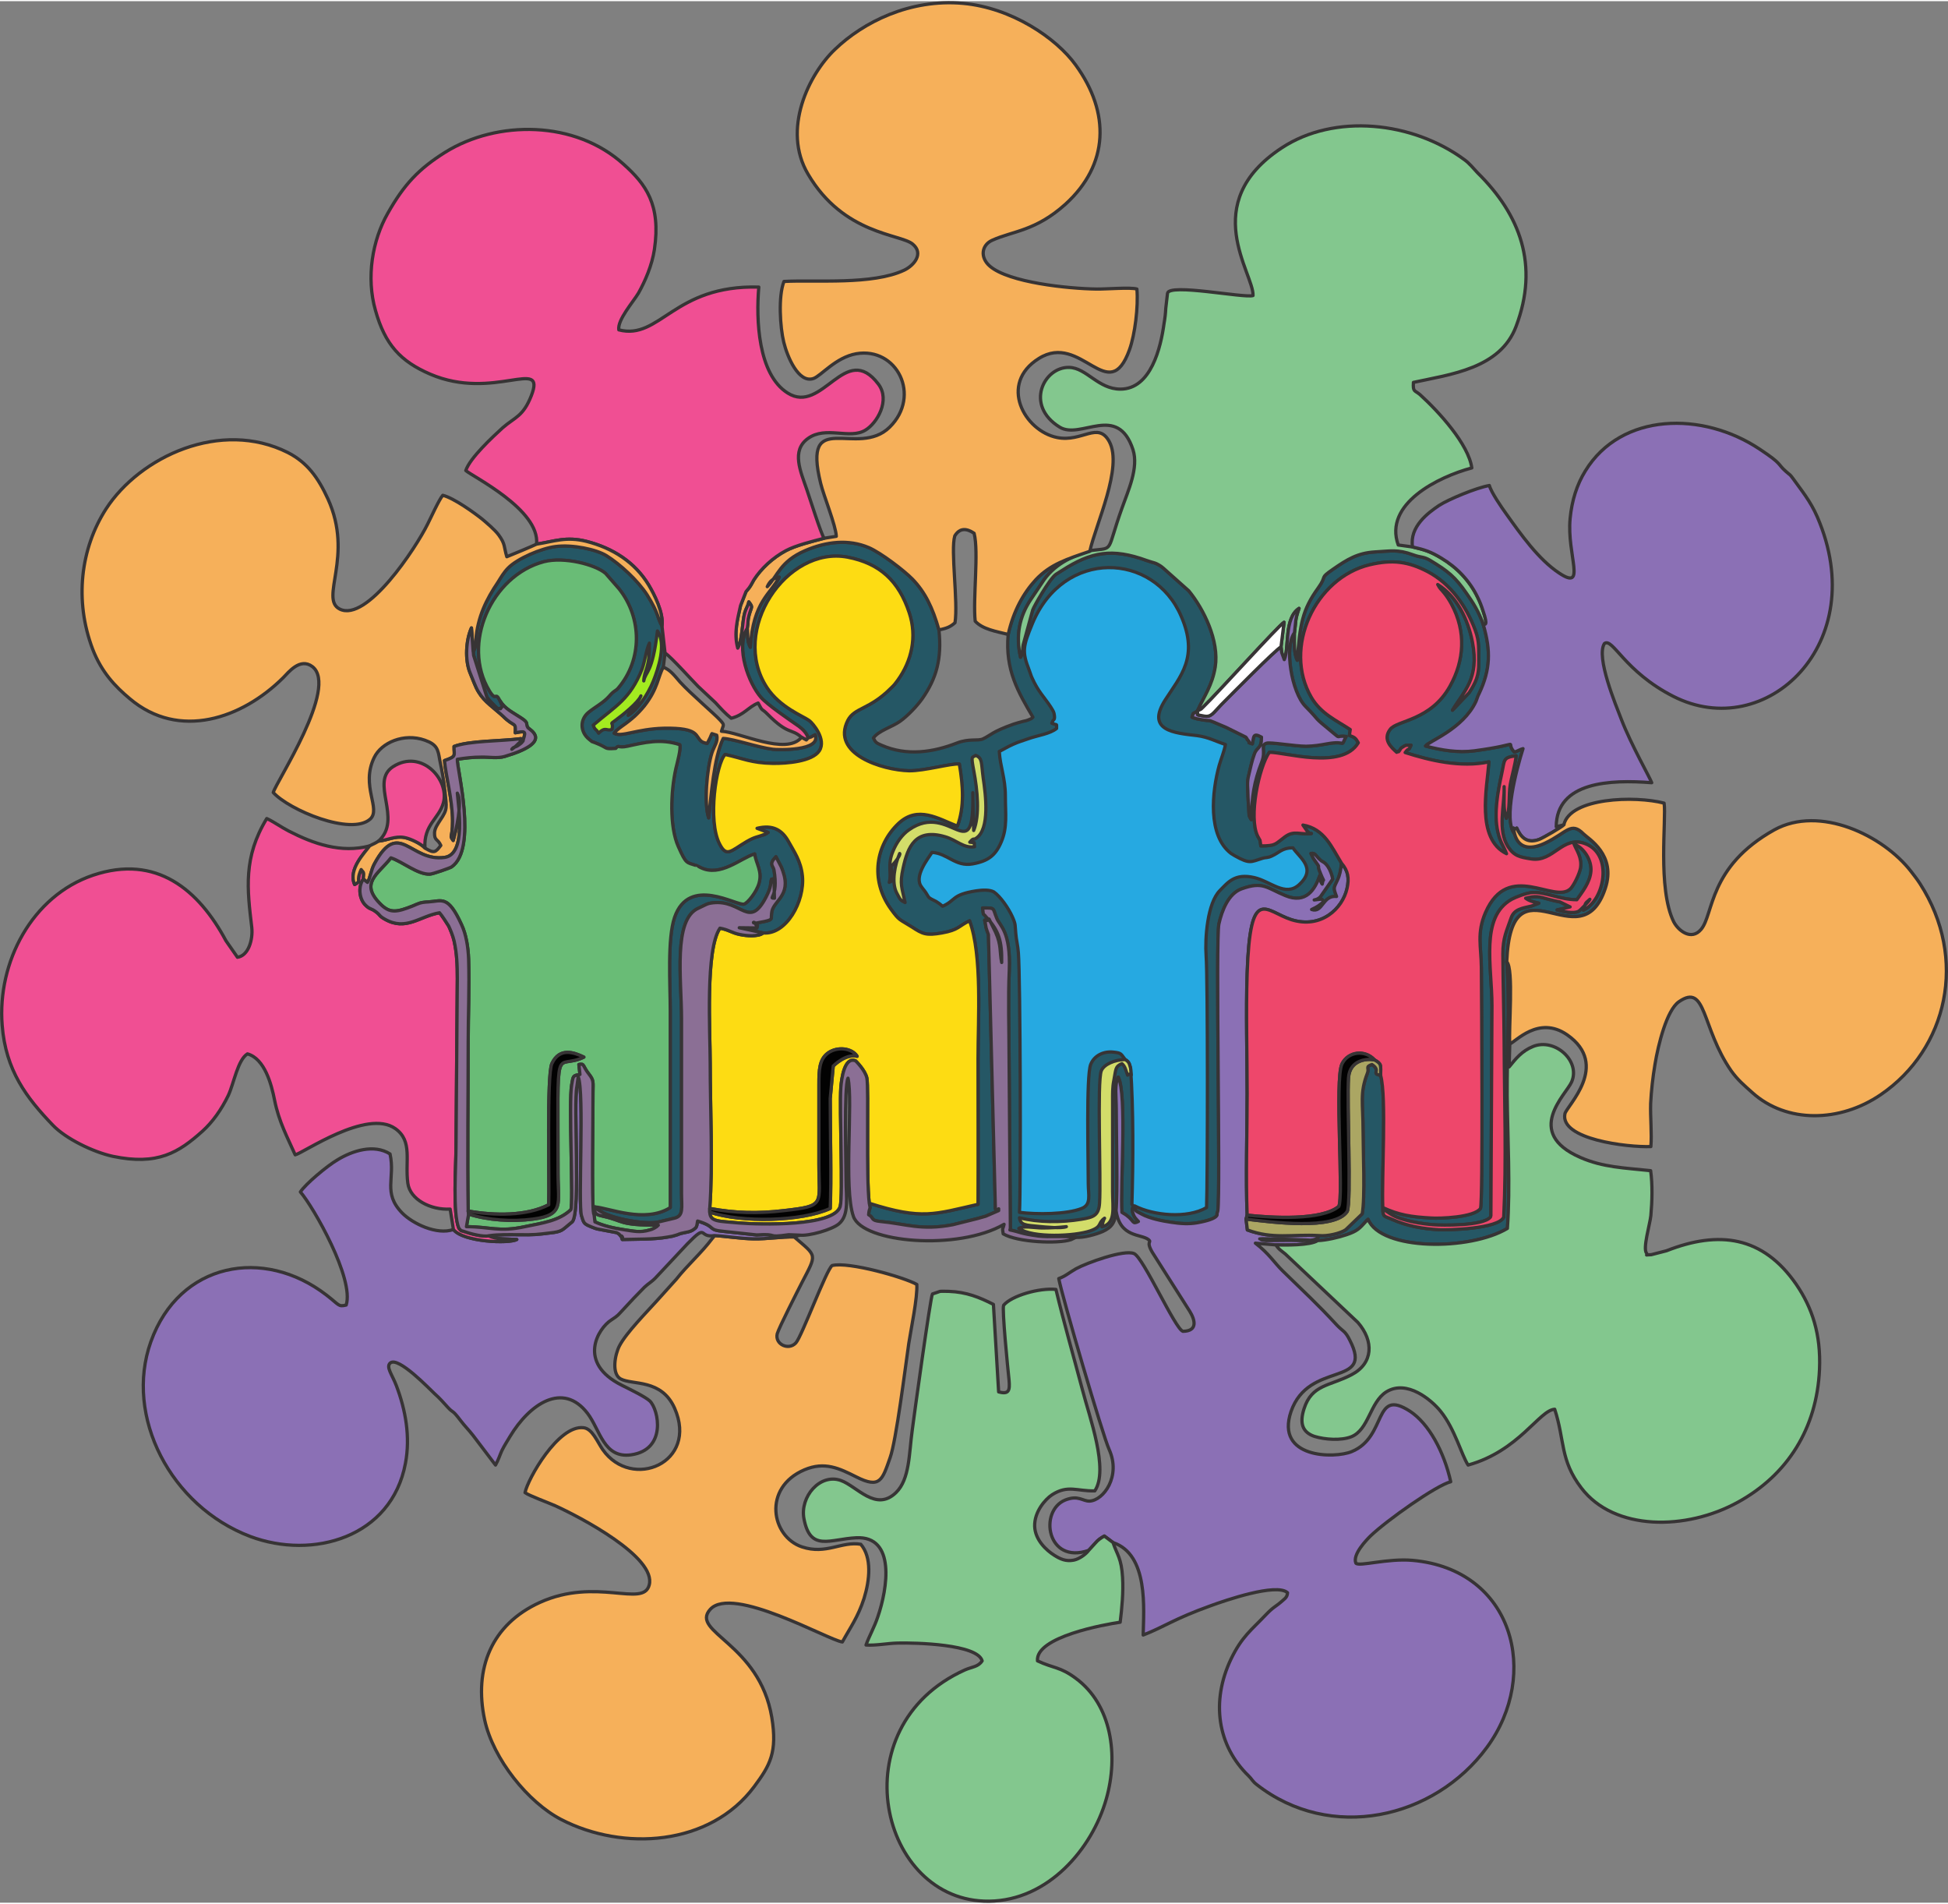
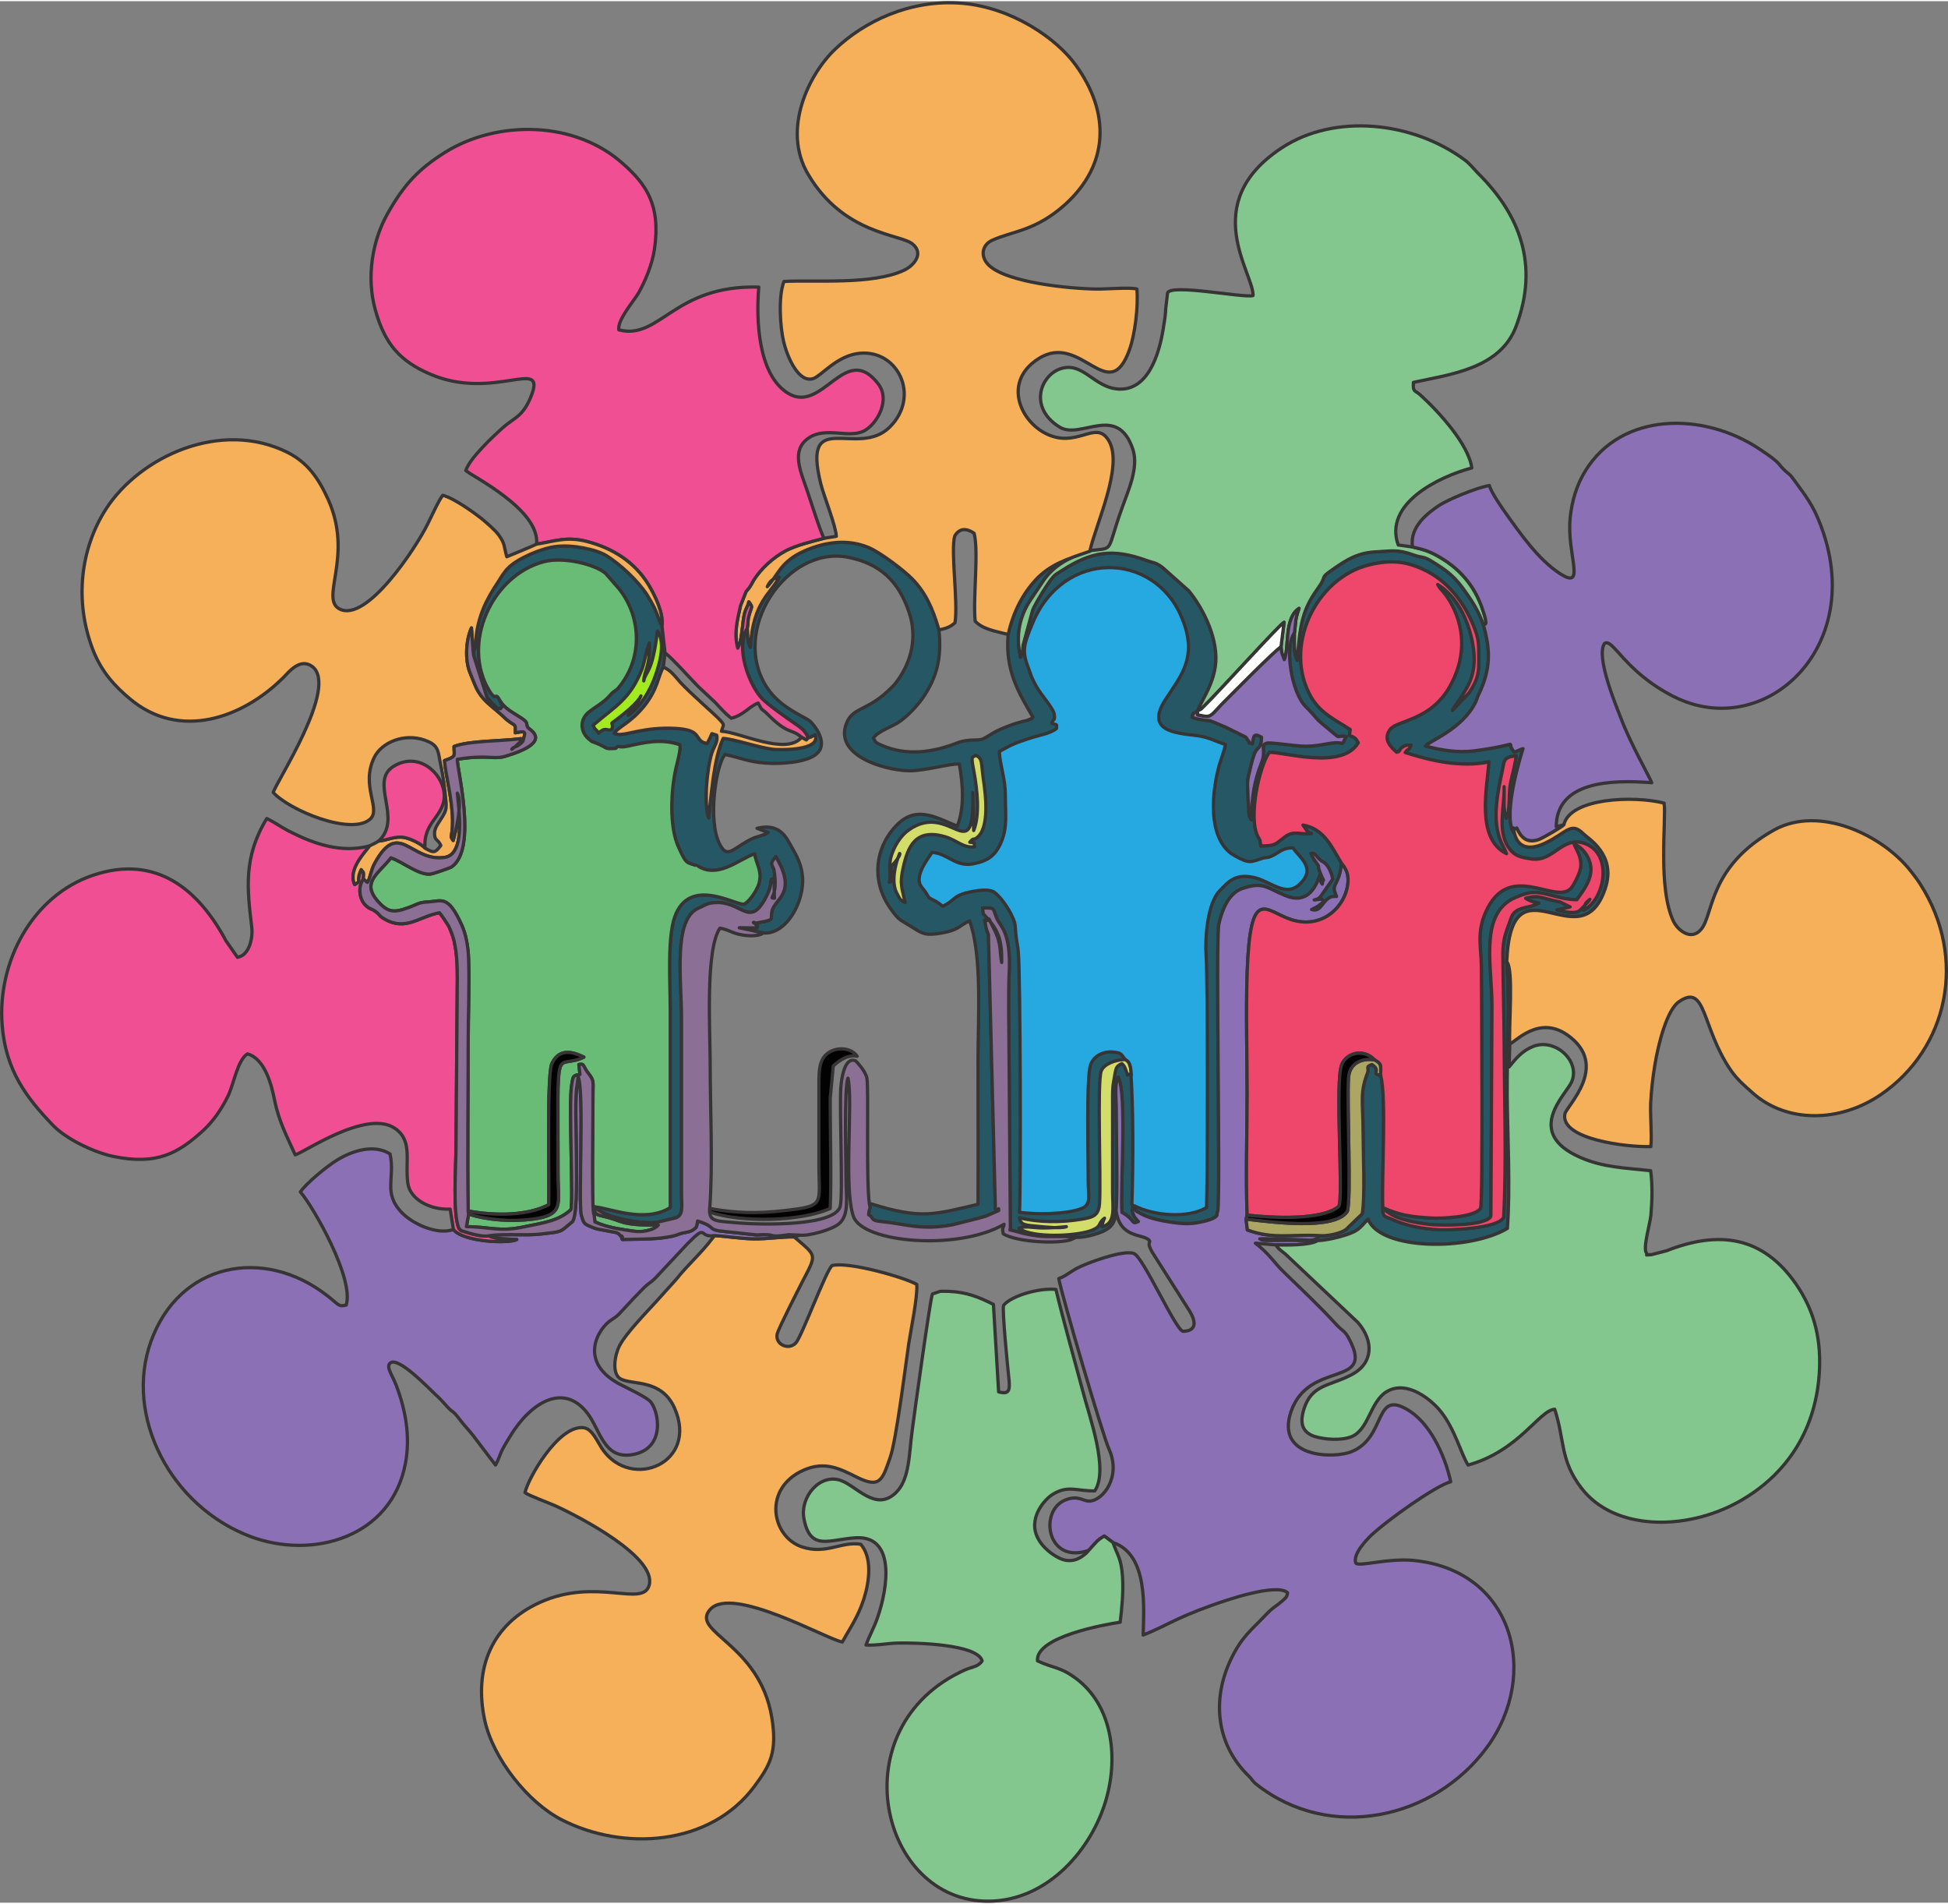
<svg xmlns="http://www.w3.org/2000/svg" xml:space="preserve" width="350px" height="342px" version="1.1" style="shape-rendering:geometricPrecision; text-rendering:geometricPrecision; image-rendering:optimizeQuality; fill-rule:evenodd; clip-rule:evenodd" viewBox="0 0 89.75 87.59">
  <rect x="0" y="0" width="89.75" height="87.59" fill="#808080" stroke="none" />
  <defs>
    <style type="text/css"> .str0 {stroke:#373435;stroke-width:0.15;stroke-linecap:round;stroke-linejoin:round;stroke-miterlimit:22.926} .fil12 {fill:#020202} .fil0 {fill:#255765} .fil8 {fill:#26A9E1} .fil6 {fill:#69BC76} .fil3 {fill:#83C78E} .fil9 {fill:#8B6F95} .fil1 {fill:#8B70B5} .fil14 {fill:#A3EB20} .fil10 {fill:#ABA663} .fil11 {fill:#D3DD6A} .fil5 {fill:#EE476B} .fil4 {fill:#F04F93} .fil2 {fill:#F6B05A} .fil7 {fill:#FDDC13} .fil13 {fill:white} </style>
  </defs>
  <g id="Capa_x0020_1">
    <path class="fil0 str0" d="M34.43 28.88c-0.56,0.92 0.08,2.56 0.62,3.18 0.29,0.34 1.29,1.02 1.75,1.34 0.18,0.13 0.38,0.33 0.43,0.54l0.15 -0.05c0.02,-0.01 0.16,-0.1 0.17,-0.1 0.32,0.76 -1.73,0.7 -1.94,0.67 -0.71,-0.09 -1.76,-0.47 -2.29,-0.5 -0.43,0.88 -0.56,2.68 -0.67,3.66 -0.22,-0.66 -0.08,-2.27 0.15,-2.99 0.09,-0.29 0.3,-0.53 0.22,-0.82l-0.22 -0.07c-0.07,0.12 0,0 -0.08,0.18l-0.08 0.16c-0.01,0.02 -0.02,0.04 -0.03,0.06 -0.01,0.01 -0.02,0.04 -0.03,0.05 -0.1,-0.03 -0.14,-0.02 -0.24,-0.08 -0.34,-0.23 -0.05,-0.65 -1.75,-0.62 -1.27,0.03 -1.96,0.43 -2.29,0.23 0.22,-0.32 0.73,-0.45 1.39,-1.26 0.63,-0.8 0.63,-1.37 0.87,-1.78l0.08 -0.66 -0.14 -1.24c-0.24,-0.42 -0.12,-0.53 -0.69,-1.44 -0.42,-0.65 -1.23,-1.4 -1.87,-1.8 -0.47,-0.29 -1.56,-0.52 -2.34,-0.42 -0.66,0.08 -1.76,0.55 -2.19,0.99 -0.19,0.19 -0.33,0.43 -0.46,0.64 -0.54,0.8 -0.95,1.61 -1.03,2.7 -0.01,0.15 -0.01,0.37 -0.12,0.51 0.01,0.02 0.01,0.03 0.01,0.06 0,0.03 0.01,0.09 0.01,0.11l0.61 1.92c0.01,0.02 0.02,0.03 0.03,0.05l0.14 0.16c0.37,0.38 0.27,0.31 0.46,0.33 0.23,-0.3 0.08,-0.06 0.02,-0.27l-0.04 -0.09c-0.24,-0.48 -0.16,0.08 -0.49,-0.46 -1.31,-2.16 0.09,-5.31 2.51,-5.95 0.93,-0.24 2.37,0.13 2.84,0.54l0.62 0.71c1.07,1.35 1.07,3.26 -0.03,4.56 -0.13,0.16 -0.18,0.1 -0.42,0.38 -0.26,0.3 -0.64,0.49 -0.96,0.75 -0.41,0.34 -0.38,0.91 0.03,1.24 0.22,0.17 0.03,0.06 0.28,0.16 0.65,0.25 0.36,0.3 0.95,0.26 0.16,-0.19 0.07,0 0.54,-0.1 0.78,-0.17 1.52,-0.36 2.41,-0.07 0.06,0.2 -0.12,0.83 -0.18,1.09 -0.24,1.07 -0.3,2.69 0.11,3.6 0.37,0.83 0.37,0.72 0.84,0.88 0.17,0.06 -0.01,-0.01 0.19,0.09 0.91,0.45 1.84,-0.43 2.49,-0.63 0.06,0.45 0.36,0.79 0.2,1.35 -0.11,0.4 -0.53,0.92 -0.69,0.96 -0.35,0.09 -2.53,-1.33 -3.2,0.61 -0.34,0.99 -0.2,3.08 -0.2,4.29 0,3.03 0,6.05 0,9.08 -1.17,0.74 -2.84,0.01 -3.47,-0.03 0.41,0.52 2.37,0.84 2.94,0.69l0.72 -0.17c0.44,-0.1 0.33,-0.5 0.33,-1.16l0 -8.04c0,-1.79 -0.4,-4.57 0.78,-5.08 0.35,-0.16 0.39,-0.22 0.68,-0.25 1.32,-0.14 1.65,1.23 2.43,-0.25 0.29,-0.56 0.18,-0.62 0.26,-0.84 0.11,0.02 0.11,-0.24 0.13,0.88 -0.32,-0.01 0.2,0 -0.02,-1.3 -0.03,-0.19 -0.26,-0.26 0.09,-0.61l0.24 0.46c0.04,0.09 0.02,0.05 0.08,0.21 0.41,1.16 -0.48,1.35 -0.52,1.93l-0.01 0.13c0,0.02 0,0.05 0,0.07 -0.01,0.11 -0.1,0.13 -0.31,0.18l-0.36 0.07c-0.28,0.06 -0.12,-0.16 -0.04,0.09 0.04,0.14 0.11,-0.11 0.04,0.14l-0.81 -0.01 1.1 0.24c1.06,0.1 1.93,-1.45 1.81,-2.63 -0.07,-0.69 -0.38,-1.11 -0.65,-1.6 -0.29,-0.51 -0.71,-0.77 -1.44,-0.59l0.51 0.19c-0.01,0.01 -0.04,0.01 -0.05,0.03 0,0.02 -0.04,0.02 -0.05,0.03 -0.34,0.15 0.16,-0.05 -0.1,0.04 -0.32,0.13 -0.37,0.08 -0.79,0.32 -0.73,0.43 -0.92,0.74 -1.24,0.12 -0.57,-1.08 -0.16,-3.72 0.25,-4.13 0.83,0.18 1.18,0.39 2.19,0.41 0.66,0.01 1.83,-0.09 2.15,-0.58 0.34,-0.53 -0.31,-1.28 -0.46,-1.39 -0.3,-0.22 -1.34,-0.6 -1.95,-1.52 -1.73,-2.64 0.9,-6.54 3.71,-6.01 1.5,0.29 2.36,1.11 2.84,2.56 0.37,1.11 0.11,2.22 -0.53,3.11 -0.11,0.15 -0.15,0.21 -0.31,0.36 -0.99,1 -1.68,0.89 -1.99,1.49 -0.78,1.55 1.59,2.29 2.82,2.32 0.72,0.01 1.94,-0.35 2.32,-0.31 0.17,1 0.24,1.96 -0.09,2.86 -0.88,-0.34 -1.82,-0.97 -2.72,-0.12 -1.03,0.98 -1.32,2.57 -0.36,3.92 0.42,0.58 0.39,0.47 0.99,0.85 0.49,0.32 0.65,0.4 1.38,0.27 0.78,-0.14 0.75,-0.31 1.27,-0.56 0.59,1.59 0.39,4.53 0.39,6.34 0,2.24 0.01,4.48 0,6.72 -1.99,0.45 -2.57,0.73 -5.01,-0.05 0.08,0.34 0,0.14 -0.03,0.53 0.27,0.15 0.06,0.26 0.54,0.31 1.17,0.11 1.88,0.43 3.34,0.15l1.12 -0.28c0.14,-0.04 0.22,-0.06 0.39,-0.11l0.6 -0.26c0,-0.18 0.02,-0.01 -0.05,-0.04 -0.02,-0.01 -0.09,-0.04 -0.1,-0.04l-0.32 -12.63c-0.01,-0.03 -0.1,-0.27 -0.11,-0.33 -0.1,-0.63 -0.1,-0.15 0.14,-0.39l0.3 0.61c0.27,0.6 0.18,0.9 0.28,1.39 0.02,-0.97 -0.13,-1.45 -0.67,-2.05 -0.01,-0.01 -0.03,-0.03 -0.04,-0.04 -0.2,-0.26 -0.1,0.03 -0.17,-0.42 0.6,0 0.45,-0.02 0.65,0.47 0.14,0.36 0.65,0.59 0.58,2.4 -0.06,1.3 -0.01,2.68 -0.01,3.99l0.06 7.87c0,0.02 -0.01,0.08 -0.02,0.1 0.48,0.1 0.49,0.17 1.3,0.28 0.56,0.07 1.19,-0.02 1.74,0.06 0.34,0.03 0.95,-0.14 1.24,-0.27 0.41,-0.19 0.58,-0.42 0.61,-0.96 0.08,-0.79 0.01,-3.51 0.01,-4.65 0,-0.66 -0.09,-1.13 0.09,-1.5 0.41,0.79 0.09,5.01 0.17,6.23 0.05,0.03 0.2,0.12 0.23,0.15 0.34,0.25 0.24,0.42 0.53,0.27 -0.06,-0.07 -0.16,-0.16 -0.2,-0.25 -0.19,-0.4 0.02,-0.47 0.02,-0.47 0.08,0.28 -0.02,0.19 0.33,0.38 0.36,0.2 0.95,0.32 1.38,0.38 0.4,0.06 0.78,0.09 1.18,0.02 1.06,-0.19 0.91,-0.41 0.91,-0.41l0.04 -0.14c0.13,-0.86 -0.11,-12.49 0.05,-13.22 0.14,-0.62 0.44,-1.39 1.04,-1.61 1,-0.36 1.16,-0.04 2.02,0.31 0.96,0.4 1.37,-0.29 1.59,-0.93 0.05,0.17 0,0.27 0.11,0.4 0.06,-0.38 0.13,0.03 -0.07,-0.47 -0.25,-0.58 0.1,-0.1 -0.33,-0.7l-0.12 -0.24c0.19,-0.05 0.24,0.13 0.39,0.26 0.14,0.14 0.03,0.03 0.17,0.13 0.01,0.01 0.03,0.02 0.05,0.03 0.29,0.22 0.39,0.72 0.39,0.76l-0.57 0.82c-0.08,0.07 -0.13,0.11 -0.28,0.14 0.45,-0.05 0.31,-0.06 0.44,0.08 -0.23,0.18 -0.26,0.22 -0.56,0.36 0.52,0.18 0.5,-0.67 1.15,-0.6 -0.16,-0.42 -0.13,-0.38 0.04,-0.75 0.11,-0.23 0.15,-0.44 0.19,-0.78 -0.46,-0.75 -0.79,-1.59 -1.78,-1.76l0.21 0.3c0.12,0.11 0.11,0.08 0.18,0.09 -0.52,0.07 -0.79,-0.17 -1.23,0.16 -0.45,0.33 -0.4,0.41 -1.1,0.41 -0.06,-0.39 0.01,-0.15 -0.14,-0.44 -0.44,-0.87 0.06,-3.2 0.53,-3.87 0.69,-0.02 3.35,0.83 4.1,-0.44 -0.13,-0.24 -0.18,-0.25 -0.41,-0.34l0.04 -0.27c-0.65,-0.43 -1.35,-0.73 -1.79,-1.48 -1.33,-2.28 0.17,-5.51 2.69,-6.11 1.06,-0.25 1.79,-0.14 2.67,0.32 1.06,0.56 1.78,1.59 2.19,2.7 0.2,0.54 0.15,0.86 0.16,1.5 0.01,0.58 -0.14,0.91 -0.44,1.37l-0.77 0.81c0.53,-0.89 1.25,-1.45 0.92,-3.14 -0.2,-1.02 -0.7,-2.09 -1.6,-2.65 0.12,0.23 0.14,0.19 0.31,0.41 0.1,0.12 0.23,0.32 0.32,0.49 0.69,1.28 0.59,2.61 -0.07,3.79 -0.89,1.59 -2.44,1.56 -2.75,1.98 -0.37,0.48 0.07,0.85 0.3,1.06 0.02,-0.01 0.04,-0.05 0.05,-0.04 0.04,0.09 0.11,-0.14 0.19,-0.18 0.23,-0.15 0.18,-0.09 0.42,-0.11 -0.15,0.35 -0.06,0.05 -0.27,0.34 1.12,0.36 2.56,0.71 3.86,0.43 -0.09,1.2 -0.61,3.54 0.81,4.23 -0.13,-0.35 -0.29,-0.51 -0.4,-1.01 -0.19,-0.84 0,-1.85 0.18,-2.68 0.14,-0.63 0.04,-0.74 0.66,-0.82 -0.03,0.38 -0.2,0.92 -0.27,1.34 -0.08,0.43 0,1.2 -0.18,1.54 -0.16,-0.47 -0.08,-0.9 -0.1,-1.46 0.02,0.89 -0.32,1.99 0.18,2.77 0.28,0.43 0.55,0.48 1.06,0.56 1.04,0.17 1.44,-1.1 2.5,-0.7 1.29,0.49 0.89,2.61 -0.09,3.06 0.12,-0.36 0.04,-0.27 0.3,-0.5 -0.04,0.09 -0.44,0.51 -0.52,0.55 -0.24,0.13 -0.71,0.01 -0.99,-0.06l0.6 -0.14 -0.47 -0.23c-0.17,-0.03 -0.33,-0.07 -0.52,-0.12 -0.46,-0.13 -0.6,-0.17 -1.06,-0.05 0.17,0.13 0.36,0.17 0.61,0.23l-0.34 0.13c-0.42,0.1 -0.8,0.14 -0.94,0.55 -0.21,0.62 -0.38,0.89 -0.38,1.68 0.01,1.34 0.05,2.7 0.06,4.06 0.01,2.58 0.11,5.48 -0.02,8.04 -0.24,0.55 -2.62,0.6 -2.98,0.58 -0.73,-0.04 -1.48,-0.17 -2.17,-0.48 -0.33,-0.15 -0.42,-0.09 -0.42,-0.48 0.37,0.23 0.43,0.34 1,0.5 0.4,0.12 0.86,0.19 1.31,0.23 0.39,0.03 2.3,0.07 2.65,-0.35 0.01,-0.02 0.02,-0.08 0.02,-0.07l0.05 -9.67c0,-1.81 -0.56,-4.08 0.91,-4.9 0.16,-0.09 0.69,-0.3 0.95,-0.31 0.6,-0.04 1.26,0.33 2.05,0.33 0.25,-0.36 0.61,-0.79 0.65,-1.32 0.04,-0.5 -0.33,-1.09 -0.78,-1.24 0.12,0.29 0.37,0.62 0.3,1.09 -0.05,0.29 -0.32,0.82 -0.46,0.96 -0.74,0.73 -2.86,-1.33 -3.92,1.1 -0.41,0.95 -0.2,1.56 -0.19,2.52 0.01,1.2 0.08,10.82 -0.04,11.11 -0.29,0.42 -1.9,0.47 -2.28,0.44 -0.92,-0.05 -1.48,-0.14 -2.22,-0.48 -0.06,-1.4 0.18,-5.08 -0.1,-6.09 -0.47,-0.09 0.05,-0.2 -0.4,-0.5 -0.33,0.11 -0.11,0.16 -0.21,0.4 -0.36,0.93 -0.2,1.38 -0.2,2.64 0,0.91 0.1,3.12 -0.04,3.84l-0.76 0.73c-0.24,0.17 -0.85,0.31 -1.22,0.27 -0.07,0.08 -0.03,0.21 -0.6,0.23 -0.23,0.01 -0.5,-0.01 -0.74,-0.01l-1.11 0.01c-0.49,-0.06 0.02,-0.05 -0.29,-0.08 0.04,-0.02 2.32,0.05 2.67,0.08 0.39,-0.01 0.98,-0.15 1.33,-0.27 0.5,-0.17 0.59,-0.28 0.89,-0.61 0.01,-0.01 0.03,-0.03 0.04,-0.05 0.02,-0.01 0.04,-0.04 0.06,-0.05 0.59,1.45 4.68,1.46 6.42,0.42 0.14,-1.89 0.01,-4.21 -0.01,-6.13 -0.01,-1.99 0.13,-4.21 -0.02,-6.15 0.21,-5.02 3.4,0.06 4.54,-3.38 0.52,-1.55 -0.78,-2.29 -1,-2.51 -0.58,-0.59 -0.77,-0.06 -1.75,0.41 -0.59,0.29 -1.23,0.34 -1.43,-0.42 -0.53,-0.64 0.09,-2.97 0.39,-3.92 -0.15,0.04 -0.21,0.1 -0.4,0.16 -0.5,-0.55 0.55,-0.38 -1.84,-0.06 -0.75,0.1 -1.54,-0.03 -2.25,-0.22 0.14,-0.22 1.72,-0.77 2.32,-2.05 0.06,-0.14 0.07,-0.22 0.15,-0.37 0.52,-1.1 0.54,-1.97 0.19,-3.17 -0.2,-0.6 -0.49,-1.04 -0.77,-1.44 -0.53,-0.77 -0.86,-1.03 -1.69,-1.53 -0.31,-0.18 -0.4,-0.11 -0.78,-0.25 -0.71,-0.26 -1.02,-0.17 -1.77,-0.13 -0.78,0.05 -1.26,0.34 -1.92,0.8 -0.65,0.45 -0.24,0.25 -0.68,0.86 -0.73,1.01 -0.84,1.67 -0.96,3.33 -0.18,-0.35 -0.12,-0.83 -0.13,-1.27 -0.48,0.64 -0.14,2.75 0.51,3.4 0.74,0.75 0.26,0.39 1.24,1.19 0.41,0.34 0.12,0.13 0.63,0.19 -0.3,0.56 0.09,0.16 -0.89,0.34 -0.34,0.06 -0.55,0.1 -0.95,0.11 -0.52,0 -1.66,-0.2 -1.83,-0.14 -0.3,0.1 -0.01,0.34 -0.22,0.87 -0.35,0.9 -0.46,1.59 -0.48,2.65 -0.03,-0.05 -0.06,-0.08 -0.1,-0.2l-0.05 -0.82c0,-0.46 -0.07,-0.65 0.04,-1.06 0.06,-0.25 0.14,-0.64 0.25,-0.93 0.13,-0.37 0.34,-0.23 0.33,-0.79 -0.41,-0.23 -0.35,0.01 -0.42,0.31 -0.3,-0.1 -0.05,0 -0.18,-0.14 -0.14,-0.15 0,-0.02 -0.09,-0.13 -0.01,-0.01 -0.02,-0.03 -0.03,-0.04l-0.91 -0.45c-1.16,-0.49 -0.45,-0.21 -1.33,-0.39l-0.18 -0.05c-0.02,-0.01 -0.05,-0.02 -0.06,-0.03 0.09,-0.25 -0.01,-0.12 0.24,-0.27l0.01 -0.02c0.31,-0.68 0.68,-1.16 0.82,-2.02 0.19,-1.21 -0.53,-2.67 -1.22,-3.51l-1.19 -1.06c-0.02,-0.02 -0.07,-0.05 -0.09,-0.07 -0.29,-0.19 -0.31,-0.14 -0.67,-0.27 -1.57,-0.57 -2.54,-0.41 -3.9,0.47l-0.27 0.17c-0.31,0.22 -1.03,1.51 -1.07,1.64l-0.44 1.61c-0.05,0.31 0.02,0.3 -0.12,0.57 -0.23,-1 -0.05,-1.87 0.46,-2.64l0.53 -0.79c0.51,-0.81 1.34,-1.23 2.28,-1.49l-0.08 0.04c-1.05,0.36 -1.81,0.59 -2.49,1.31 -0.57,0.62 -1.03,1.44 -1.27,2.52 -0.15,1.63 0.47,2.67 1.14,3.81 -0.08,0.08 -0.05,0.06 -0.22,0.13 -0.07,0.03 -0.12,0.04 -0.22,0.06 -0.18,0.05 -0.3,0.08 -0.45,0.13 -0.99,0.35 -1.05,0.51 -1.41,0.68 -0.24,0.11 -0.63,-0.03 -1.2,0.19 -1.08,0.42 -2.3,0.62 -3.48,0.1 -0.23,-0.1 -0.27,-0.12 -0.37,-0.33 0.24,-0.34 0.87,-0.51 1.23,-0.77 0.34,-0.24 0.78,-0.7 1.02,-1.04 0.65,-0.93 0.91,-1.82 0.77,-3.17 -0.29,-1.03 -0.64,-1.74 -1.22,-2.34 -0.38,-0.39 -1.45,-1.21 -2.01,-1.45 -0.94,-0.4 -1.97,-0.28 -2.94,0.14 -1.15,0.5 -1.25,1.15 -1.74,1.66 0.12,-0.27 0.29,-0.4 0.55,-0.44 -0.4,0.79 -1.2,1.11 -1.33,3.23 -0.16,-0.31 -0.1,-0.5 -0.14,-0.88z" />
    <path class="fil1 str0" d="M52.27 55.49c0,0 -0.21,0.07 -0.02,0.47 0.04,0.09 0.14,0.18 0.2,0.25 -0.29,0.15 -0.19,-0.02 -0.53,-0.27 -0.03,-0.03 -0.18,-0.12 -0.23,-0.15 -0.08,-1.22 0.24,-5.44 -0.17,-6.23 -0.18,0.37 -0.09,0.84 -0.09,1.5 0,1.14 0.07,3.86 -0.01,4.65 0.18,1.26 1.16,1.06 1.5,1.34 0.16,0.14 -0.14,0.05 0.17,0.58l1.72 2.71c0.25,0.4 0.39,0.92 -0.31,0.93 -0.36,-0.11 -1.82,-3.4 -2.25,-3.58 -0.46,-0.2 -2.19,0.43 -2.68,0.7 -0.33,0.19 -0.48,0.34 -0.79,0.45 0.15,0.81 2.03,7.24 2.32,7.87 0.56,1.24 -0.26,2.35 -0.9,2.38 -0.32,0.01 -0.51,-0.29 -1.12,-0.05 -1.23,0.5 -0.85,2.99 1.08,2.32 0.11,-0.12 0.2,-0.22 0.31,-0.34 0.11,-0.13 0.23,-0.22 0.41,-0.32l0.4 0.3c1.65,0.55 1.41,3.08 1.39,4.26 1,-0.39 1.39,-0.73 3.11,-1.35 0.66,-0.24 3.03,-1.06 3.54,-0.6 -0.01,0.18 -0.09,0.25 -0.22,0.36 -0.36,0.32 -0.4,0.26 -0.8,0.68 -0.64,0.68 -1.08,0.97 -1.59,2.03 -0.92,1.94 -0.62,3.98 0.82,5.37 0.15,0.15 0.18,0.25 0.36,0.39 3.4,2.67 8.19,1.6 10.62,-1.71 2.46,-3.35 1.23,-8.19 -3.43,-8.61 -1.17,-0.1 -2.46,0.3 -2.61,0.13 -0.17,-0.4 0.5,-1.08 0.67,-1.25 0.75,-0.72 3.04,-2.34 3.7,-2.5 -0.31,-1.39 -1.01,-2.68 -1.88,-3.25 -1.7,-1.1 -1.03,1.18 -2.68,1.86 -0.79,0.33 -3.53,0.32 -2.8,-1.84 0.82,-2.38 3.84,-1.1 2.71,-3.29 -0.21,-0.43 -0.31,-0.4 -0.58,-0.68 -0.96,-1.04 -1.47,-1.49 -2.51,-2.51 -0.4,-0.39 -0.63,-0.8 -1.26,-1.28l0.95 0.08c0.39,0.01 1.58,0.03 1.92,-0.2 -0.35,-0.03 -2.63,-0.1 -2.67,-0.08 0.31,0.03 -0.2,0.02 0.29,0.08l1.11 -0.01c0.24,0 0.51,0.02 0.74,0.01 0.57,-0.02 0.53,-0.15 0.6,-0.23 -1.29,-0.07 -2.12,0.18 -3.31,-0.26l-0.06 -0.5 0.05 -0.18c-0.07,-1.78 0,-3.78 0,-5.59 0,-1.82 -0.06,-3.74 0,-5.54 0.14,-4.14 0.84,-2.86 2.04,-2.48 1.37,0.43 2.35,-0.51 2.56,-1.43 0.11,-0.49 0.05,-0.82 -0.25,-1.17 -0.04,0.34 -0.08,0.55 -0.19,0.78 -0.17,0.37 -0.2,0.33 -0.04,0.75 -0.65,-0.07 -0.63,0.78 -1.15,0.6 0.3,-0.14 0.33,-0.18 0.56,-0.36 -0.13,-0.14 0.01,-0.13 -0.44,-0.08 0.15,-0.03 0.2,-0.07 0.28,-0.14l0.57 -0.82c0,-0.04 -0.1,-0.54 -0.39,-0.76 -0.02,-0.01 -0.04,-0.02 -0.05,-0.03 -0.14,-0.1 -0.03,0.01 -0.17,-0.13 -0.15,-0.13 -0.2,-0.31 -0.39,-0.26l0.12 0.24c0.43,0.6 0.08,0.12 0.33,0.7 0.2,0.5 0.13,0.09 0.07,0.47 -0.11,-0.13 -0.06,-0.23 -0.11,-0.4 -0.22,0.64 -0.63,1.33 -1.59,0.93 -0.86,-0.35 -1.02,-0.67 -2.02,-0.31 -0.6,0.22 -0.9,0.99 -1.04,1.61 -0.16,0.73 0.08,12.36 -0.05,13.22l-0.04 0.14c0,0 0.15,0.22 -0.91,0.41 -0.4,0.07 -0.78,0.04 -1.18,-0.02 -0.43,-0.06 -1.02,-0.18 -1.38,-0.38 -0.35,-0.19 -0.25,-0.1 -0.33,-0.38z" />
    <path class="fil2 str0" d="M36.59 56.92c-0.57,-0.01 -1.23,0.1 -1.87,0.09 -0.6,-0.01 -1.25,-0.12 -1.81,-0.15 -0.05,0.11 -0.01,0.03 -0.09,0.13 -0.51,0.68 -1.14,1.22 -1.66,1.88l-0.91 1.01c-0.43,0.48 -1.4,1.46 -1.71,2.06 -0.21,0.4 -0.37,1.28 0.05,1.52 0.54,0.3 1.88,-0.02 2.49,1.35 1.11,2.52 -1.97,3.81 -3.31,1.91 -0.25,-0.36 -0.48,-0.97 -0.89,-1.01 -1.16,-0.13 -2.57,2.37 -2.69,2.99 0.16,0.13 1.09,0.47 1.38,0.6 1.13,0.51 4.69,2.37 4.34,3.66 -0.28,1.05 -2.44,-0.38 -5.04,0.8 -2.22,1.01 -3.05,3.04 -2.54,5.41 0.39,1.8 2,3.8 3.53,4.59 2.85,1.47 6.85,1.22 8.89,-1.52 0.73,-0.98 1.07,-1.58 0.81,-3.18 -0.57,-3.43 -3.78,-3.93 -2.84,-4.98 1.02,-1.13 5.43,1.41 6.09,1.5 0.36,-0.66 0.72,-1.14 1,-2.01 0.26,-0.84 0.37,-1.88 -0.15,-2.49 -0.89,-0.15 -1.59,0.49 -2.71,0.12 -1.41,-0.47 -1.83,-2.72 0.11,-3.55 0.94,-0.4 1.62,-0.06 2.38,0.32 1.12,0.57 1.21,0.14 1.57,-0.88 0.28,-0.77 0.7,-4.16 0.86,-5.26 0.1,-0.65 0.41,-2.13 0.37,-2.72 -0.58,-0.33 -3.14,-1.06 -3.9,-0.87 -0.26,0.17 -1.4,3.27 -1.67,3.56 -0.33,0.37 -0.98,0.07 -0.86,-0.42 0.08,-0.28 0.93,-1.95 1.13,-2.34 0.71,-1.37 0.71,-1.2 -0.35,-2.12z" />
    <path class="fil3 str0" d="M50.29 25.3c-0.94,0.26 -1.77,0.68 -2.28,1.49l-0.53 0.79c-0.51,0.77 -0.69,1.64 -0.46,2.64 0.14,-0.27 0.07,-0.26 0.12,-0.57l0.44 -1.61c0.04,-0.13 0.76,-1.42 1.07,-1.64l0.27 -0.17c1.36,-0.88 2.33,-1.04 3.9,-0.47 0.36,0.13 0.38,0.08 0.67,0.27 0.02,0.02 0.07,0.05 0.09,0.07l1.19 1.06c0.69,0.84 1.41,2.3 1.22,3.51 -0.14,0.86 -0.51,1.34 -0.82,2.02 0.23,-0.11 0.12,-0.04 0.3,-0.21 0.64,-0.62 3.44,-3.72 3.69,-3.87l-0.14 1.13c0.02,0.1 0.01,0.18 0.04,0.29l0.11 0.3c0.24,-0.54 -0.02,-1.9 0.68,-2.36 -0.19,0.54 -0.14,0.59 -0.21,1.12 0.01,0.44 -0.05,0.92 0.13,1.27 0.12,-1.66 0.23,-2.32 0.96,-3.33 0.44,-0.61 0.03,-0.41 0.68,-0.86 0.66,-0.46 1.14,-0.75 1.92,-0.8 0.75,-0.04 1.06,-0.13 1.77,0.13 0.38,0.14 0.47,0.07 0.78,0.25 0.83,0.5 1.16,0.76 1.69,1.53 0.28,0.4 0.57,0.84 0.77,1.44 0.06,-0.04 0.24,0.1 -0.01,-0.63 -0.07,-0.22 -0.14,-0.41 -0.25,-0.63 -0.37,-0.77 -0.96,-1.38 -1.68,-1.81 -0.48,-0.29 -0.75,-0.38 -1.32,-0.51l-0.66 -0.09c-0.68,-1.9 1.85,-3.14 3.39,-3.55 -0.15,-1.09 -1.52,-2.59 -2.38,-3.37 -0.25,-0.22 -0.34,-0.11 -0.31,-0.57 1.7,-0.37 4,-0.63 4.73,-2.58 1.07,-2.83 0.18,-5.15 -1.78,-7.08 -0.18,-0.19 -0.37,-0.43 -0.59,-0.59 -2.41,-1.78 -6,-2.15 -8.43,-0.55 -3.88,2.55 -1.27,5.8 -1.32,6.8 -0.4,0.13 -3.89,-0.58 -3.94,-0.1l-0.08 0.69c-0.01,0.23 -0.04,0.48 -0.08,0.7 -0.15,1.1 -0.6,3.02 -2.01,3.02 -1.03,0 -1.56,-0.98 -2.36,-1 -1.17,-0.03 -2.06,1.75 -0.44,2.75 0.97,0.6 2.67,-1.12 3.38,1.04 0.27,0.84 -0.23,1.9 -0.5,2.67 -0.75,2.09 -0.34,1.84 -1.41,1.97z" />
    <path class="fil2 str0" d="M37.97 24.74c-0.54,0.14 -1.31,0.33 -1.76,0.57 -0.6,0.32 -1.14,0.82 -1.48,1.35 -0.05,0.08 -0.12,0.24 -0.22,0.37 -0.03,0.04 -0.12,0.15 -0.14,0.17l-0.25 0.64c-0.14,0.63 -0.32,1.27 -0.13,1.96 0.21,-0.33 0.21,-1.24 0.32,-1.62 0.07,-0.24 0.14,-0.28 0.19,-0.51 0.2,0.27 0.13,0.18 0.01,0.62 -0.07,0.26 -0.03,0.29 -0.08,0.59 0.04,0.38 -0.02,0.57 0.14,0.88 0.13,-2.12 0.93,-2.44 1.33,-3.23 -0.26,0.04 -0.43,0.17 -0.55,0.44 0.49,-0.51 0.59,-1.16 1.74,-1.66 0.97,-0.42 2,-0.54 2.94,-0.14 0.56,0.24 1.63,1.06 2.01,1.45 0.58,0.6 0.93,1.31 1.22,2.34 0.37,-0.07 0.54,-0.15 0.74,-0.33 0.15,-0.96 -0.21,-3.34 -0.01,-4 0.23,-0.38 0.55,-0.35 0.89,-0.12 0.22,0.85 -0.06,3.02 0.05,4.05 0.34,0.37 0.96,0.47 1.52,0.61 0.24,-1.08 0.7,-1.9 1.27,-2.52 0.68,-0.72 1.44,-0.95 2.49,-1.31 0.28,-1.26 1.53,-3.87 0.9,-5.05 -0.52,-0.96 -1.25,0.04 -2.4,-0.19 -1.52,-0.3 -2.71,-2.48 -0.85,-3.64 1.96,-1.24 3.22,2.27 4.18,-0.41 0.25,-0.7 0.41,-1.97 0.34,-2.79 -0.27,-0.09 -1.47,0.01 -1.87,0 -1.32,-0.02 -4.02,-0.3 -4.9,-1.05 -0.47,-0.4 -0.39,-0.98 0.11,-1.2 0.96,-0.43 1.99,-0.42 3.37,-1.66 2,-1.82 2.07,-4.21 0.47,-6.41 -0.9,-1.25 -2.96,-2.64 -5.19,-2.84 -2.46,-0.22 -4.61,0.88 -5.89,2.11 -1.21,1.14 -2.47,3.7 -1.25,5.76 1.64,2.79 4.27,2.75 4.82,3.22 0.53,0.44 0.05,0.99 -0.39,1.2 -1.46,0.69 -4.07,0.44 -5.54,0.52 -0.27,0.68 -0.18,2.11 -0.01,2.8 0.16,0.66 0.68,1.91 1.37,1.67 0.36,-0.13 1.02,-0.97 1.97,-1.14 1.87,-0.32 3.01,1.93 1.54,3.38 -1.48,1.46 -4.05,-0.94 -3.18,2.59 0.14,0.58 0.7,1.94 0.72,2.44l-0.56 0.09z" />
    <path class="fil4 str0" d="M24.72 25.01c0.84,-0.13 1.36,-0.36 2.29,-0.13 1.22,0.31 2.24,0.96 2.88,2.02 0.25,0.42 0.69,1.27 0.61,1.88l0.14 1.24c0.3,0.21 1.25,1.27 1.52,1.54l0.8 0.75c0.25,0.27 0.45,0.5 0.73,0.72 0.59,-0.15 0.79,-0.52 1.24,-0.7 0.22,0.43 0.15,0.22 0.44,0.52 0.96,0.97 1.08,0.63 1.56,1.06l0.22 0.12 0.08 -0.09c-0.05,-0.21 -0.25,-0.41 -0.43,-0.54 -0.46,-0.32 -1.46,-1 -1.75,-1.34 -0.54,-0.62 -1.18,-2.26 -0.62,-3.18 0.05,-0.3 0.01,-0.33 0.08,-0.59 0.12,-0.44 0.19,-0.35 -0.01,-0.62 -0.05,0.23 -0.12,0.27 -0.19,0.51 -0.11,0.38 -0.11,1.29 -0.32,1.62 -0.19,-0.69 -0.01,-1.33 0.13,-1.96l0.25 -0.64c0.02,-0.02 0.11,-0.13 0.14,-0.17 0.1,-0.13 0.17,-0.29 0.22,-0.37 0.34,-0.53 0.88,-1.03 1.48,-1.35 0.45,-0.24 1.22,-0.43 1.76,-0.57 -0.14,-0.19 -0.66,-1.85 -0.8,-2.25 -0.28,-0.82 -0.73,-1.79 0.06,-2.35 0.82,-0.59 1.92,0.06 2.64,-0.38 0.54,-0.32 1.16,-1.38 0.6,-2.12 -1.52,-2.01 -2.57,1.43 -4.18,0.41 -1.37,-0.86 -1.46,-3.39 -1.33,-4.88 -3.92,-0.11 -4.55,2.46 -6.45,1.97 -0.07,-0.46 0.66,-1.28 0.91,-1.7 0.3,-0.54 0.62,-1.27 0.73,-2 0.31,-2.08 -0.41,-3.02 -1.41,-3.92 -2.24,-2.04 -5.83,-2.05 -8.23,-0.56 -1.21,0.76 -1.89,1.47 -2.65,2.82 -0.7,1.23 -1,2.94 -0.56,4.47 0.44,1.57 1.15,2.34 2.52,2.93 2.93,1.26 5.36,-0.82 4.66,0.99 -0.38,0.97 -0.76,0.99 -1.32,1.48 -0.45,0.41 -1.51,1.39 -1.7,1.97 0.26,0.25 3.43,1.8 3.26,3.39z" />
    <path class="fil5 str0" d="M61.81 39.71c0.3,0.35 0.36,0.68 0.25,1.17 -0.21,0.92 -1.19,1.86 -2.56,1.43 -1.2,-0.38 -1.9,-1.66 -2.04,2.48 -0.06,1.8 0,3.72 0,5.54 0,1.81 -0.07,3.81 0,5.59 1.12,0.12 3.41,0.26 4.22,-0.4 0.24,-0.42 -0.2,-5.83 0.15,-6.57 0.29,-0.58 1.07,-0.66 1.5,-0.18 0.34,0.19 0.28,0.24 0.28,0.71 0.28,1.01 0.04,4.69 0.1,6.09 0.74,0.34 1.3,0.43 2.22,0.48 0.38,0.03 1.99,-0.02 2.28,-0.44 0.12,-0.29 0.05,-9.91 0.04,-11.11 -0.01,-0.96 -0.22,-1.57 0.19,-2.52 1.06,-2.43 3.18,-0.37 3.92,-1.1 0.14,-0.14 0.41,-0.67 0.46,-0.96 0.07,-0.47 -0.18,-0.8 -0.3,-1.09 0.45,0.15 0.82,0.74 0.78,1.24 -0.04,0.53 -0.4,0.96 -0.65,1.32 -0.79,0 -1.45,-0.37 -2.05,-0.33 -0.26,0.01 -0.79,0.22 -0.95,0.31 -1.47,0.82 -0.91,3.09 -0.91,4.9l-0.05 9.67c0,-0.01 -0.01,0.05 -0.02,0.07 -0.35,0.42 -2.26,0.38 -2.65,0.35 -0.45,-0.04 -0.91,-0.11 -1.31,-0.23 -0.57,-0.16 -0.63,-0.27 -1,-0.5 0,0.39 0.09,0.33 0.42,0.48 0.69,0.31 1.44,0.44 2.17,0.48 0.36,0.02 2.74,-0.03 2.98,-0.58 0.13,-2.56 0.03,-5.46 0.02,-8.04 -0.01,-1.36 -0.05,-2.72 -0.06,-4.06 0,-0.79 0.17,-1.06 0.38,-1.68 0.14,-0.41 0.52,-0.45 0.94,-0.55l0.34 -0.13c-0.25,-0.06 -0.44,-0.1 -0.61,-0.23 0.46,-0.12 0.6,-0.08 1.06,0.05 0.19,0.05 0.35,0.09 0.52,0.12l0.47 0.23 -0.6 0.14c0.28,0.07 0.75,0.19 0.99,0.06 0.08,-0.04 0.48,-0.46 0.52,-0.55 -0.26,0.23 -0.18,0.14 -0.3,0.5 0.98,-0.45 1.38,-2.57 0.09,-3.06 -1.06,-0.4 -1.46,0.87 -2.5,0.7 -0.51,-0.08 -0.78,-0.13 -1.06,-0.56 -0.5,-0.78 -0.16,-1.88 -0.18,-2.77 0.02,0.56 -0.06,0.99 0.1,1.46 0.18,-0.34 0.1,-1.11 0.18,-1.54 0.07,-0.42 0.24,-0.96 0.27,-1.34 -0.62,0.08 -0.52,0.19 -0.66,0.82 -0.18,0.83 -0.37,1.84 -0.18,2.68 0.11,0.5 0.27,0.66 0.4,1.01 -1.42,-0.69 -0.9,-3.03 -0.81,-4.23 -1.3,0.28 -2.74,-0.07 -3.86,-0.43 0.21,-0.29 0.12,0.01 0.27,-0.34 -0.24,0.02 -0.19,-0.04 -0.42,0.11 -0.08,0.04 -0.15,0.27 -0.19,0.18 -0.01,-0.01 -0.03,0.03 -0.05,0.04 -0.23,-0.21 -0.67,-0.58 -0.3,-1.06 0.31,-0.42 1.86,-0.39 2.75,-1.98 0.66,-1.18 0.76,-2.51 0.07,-3.79 -0.09,-0.17 -0.22,-0.37 -0.32,-0.49 -0.17,-0.22 -0.19,-0.18 -0.31,-0.41 0.9,0.56 1.4,1.63 1.6,2.65 0.33,1.69 -0.39,2.25 -0.92,3.14l0.77 -0.81c0.3,-0.46 0.45,-0.79 0.44,-1.37 -0.01,-0.64 0.04,-0.96 -0.16,-1.5 -0.41,-1.11 -1.13,-2.14 -2.19,-2.7 -0.88,-0.46 -1.61,-0.57 -2.67,-0.32 -2.52,0.6 -4.02,3.83 -2.69,6.11 0.44,0.75 1.14,1.05 1.79,1.48l-0.04 0.27c0.23,0.09 0.28,0.1 0.41,0.34 -0.75,1.27 -3.41,0.42 -4.1,0.44 -0.47,0.67 -0.97,3 -0.53,3.87 0.15,0.29 0.08,0.05 0.14,0.44 0.7,0 0.65,-0.08 1.1,-0.41 0.44,-0.33 0.71,-0.09 1.23,-0.16 -0.07,-0.01 -0.06,0.02 -0.18,-0.09l-0.21 -0.3c0.99,0.17 1.32,1.01 1.78,1.76z" />
    <path class="fil3 str0" d="M60.71 57.09c-0.34,0.23 -1.53,0.21 -1.92,0.2 0.1,0.19 0.26,0.28 0.43,0.42l3.34 3.15c0.75,0.86 0.71,1.89 -0.29,2.41 -1.01,0.53 -1.83,0.44 -2.19,1.57 -0.21,0.66 -0.08,1.08 0.48,1.27 0.49,0.15 1.22,0.2 1.69,0.02 0.82,-0.32 0.86,-1.59 1.62,-2.07 0.95,-0.59 2.09,0.38 2.5,0.89 0.66,0.81 0.97,2.03 1.27,2.48 2.35,-0.65 3.28,-2.53 3.99,-2.57 0.47,1.44 0.24,2.34 1.23,3.63 1.51,1.98 4.83,1.97 7.23,0.64 2.26,-1.25 3.62,-3.38 3.74,-6.11 0.07,-1.62 -0.34,-2.84 -1.07,-3.91 -1.54,-2.23 -3.56,-2.5 -5.98,-1.55l-0.7 0.18c-0.4,0.01 -0.11,0.05 -0.22,-0.07 -0.18,-0.22 0.16,-1.34 0.2,-1.73 0.06,-0.66 0.08,-1.43 -0.01,-2.07 -1.21,-0.13 -2.19,-0.15 -3.24,-0.61 -2.63,-1.15 -0.64,-2.91 -0.4,-3.48 0.42,-0.96 -0.77,-2.04 -1.78,-1.63 -0.52,0.21 -0.8,0.57 -1.1,0.94l0.03 -1.06c-0.06,-0.66 0.19,-3.47 -0.14,-3.78 0.15,1.94 0.01,4.16 0.02,6.15 0.02,1.92 0.15,4.24 0.01,6.13 -1.74,1.04 -5.83,1.03 -6.42,-0.42 -0.02,0.01 -0.04,0.04 -0.06,0.05 -0.01,0.02 -0.03,0.04 -0.04,0.05 -0.3,0.33 -0.39,0.44 -0.89,0.61 -0.35,0.12 -0.94,0.26 -1.33,0.27z" />
    <path class="fil6 str0" d="M23.04 32.23c0.22,0.37 0.6,0.54 0.96,0.78 0.39,0.25 0.2,0.26 0.32,0.45 0.07,0.1 1.23,0.65 -1.07,1.33 -0.35,0.1 -0.71,0.02 -1.08,0.03 -0.38,0 -0.73,0.04 -1.1,0.1 -0.03,0.41 0.95,4.13 -0.27,4.96 -0.08,0.05 -0.85,0.32 -0.99,0.33 -0.56,0.03 -1.27,-0.58 -1.8,-0.75 -0.6,0.77 -1.49,1.17 -0.43,2.18 0.41,0.38 0.72,0.32 1.43,0.04 0.29,-0.12 0.34,-0.17 0.73,-0.19 0.61,-0.03 0.89,-0.34 1.52,1.04 0.21,0.44 0.31,1.03 0.33,1.6 0.04,1.27 -0.02,2.55 -0.02,3.84 0,2.57 -0.04,5.19 0,7.76 1.23,0.22 2.71,0.23 3.71,-0.29 0.04,-1.05 -0.1,-6 0.15,-6.51 0.36,-0.75 1.02,-0.51 1.47,-0.29 -1.36,0.66 -1.19,-1.09 -1.19,5.38 0,1.37 0.3,1.89 -1.15,2.08 -0.97,0.13 -2.09,0.05 -2.97,-0.23l-0.1 0.58c1.07,0 1.5,0.26 2.69,0 0.83,-0.17 1.58,-0.27 2.12,-0.78 0.13,-0.26 -0.11,-5 0.04,-5.76 0.07,-0.39 0.04,-0.42 0.38,-0.47l-0.05 -0.46c0.27,-0.06 0.16,0.06 0.47,0.45 0.23,0.29 0.18,0.38 0.18,0.82 0.01,0.76 -0.07,5.14 0.03,5.6 0.01,0.02 0.01,0.04 0.02,0.05l0.04 0.33c0.4,0.18 0.8,0.28 1.39,0.37 0.38,0.05 0.68,0.14 1.14,0 0.12,-0.04 0.08,-0.02 0.2,-0.08 0.15,-0.09 0.09,-0.05 0.19,-0.14 -1.86,0 -1.57,-0.2 -2.54,-0.41 -0.26,-0.06 -0.44,-0.09 -0.38,-0.43 0.63,0.04 2.3,0.77 3.47,0.03 0,-3.03 0,-6.05 0,-9.08 0,-1.21 -0.14,-3.3 0.2,-4.29 0.67,-1.94 2.85,-0.52 3.2,-0.61 0.16,-0.04 0.58,-0.56 0.69,-0.96 0.16,-0.56 -0.14,-0.9 -0.2,-1.35 -0.65,0.2 -1.58,1.08 -2.49,0.63 -0.2,-0.1 -0.02,-0.03 -0.19,-0.09 -0.47,-0.16 -0.47,-0.05 -0.84,-0.88 -0.41,-0.91 -0.35,-2.53 -0.11,-3.6 0.06,-0.26 0.24,-0.89 0.18,-1.09 -0.89,-0.29 -1.63,-0.1 -2.41,0.07 -0.47,0.1 -0.38,-0.09 -0.54,0.1 -0.59,0.04 -0.3,-0.01 -0.95,-0.26 -0.25,-0.1 -0.06,0.01 -0.28,-0.16 -0.41,-0.33 -0.44,-0.9 -0.03,-1.24 0.32,-0.26 0.7,-0.45 0.96,-0.75 0.24,-0.28 0.29,-0.22 0.42,-0.38 1.1,-1.3 1.1,-3.21 0.03,-4.56l-0.62 -0.71c-0.47,-0.41 -1.91,-0.78 -2.84,-0.54 -2.42,0.64 -3.82,3.79 -2.51,5.95 0.33,0.54 0.25,-0.02 0.49,0.46z" />
-     <path class="fil7 str0" d="M35.16 42.92c-0.13,0.11 -0.34,0.12 -0.51,0.13 -0.19,0 -0.38,-0.02 -0.57,-0.06 -0.38,-0.08 -0.51,-0.22 -0.91,-0.29 -0.68,0.99 -0.45,4.77 -0.45,6.22 0,2.09 0.13,4.66 -0.02,6.69 1.18,0.22 2.23,0.24 3.42,0.1 1.93,-0.22 1.61,-0.26 1.61,-2.14 0,-1.23 0,-2.46 0,-3.69 0,-0.65 0.02,-1.14 0.42,-1.43 0.43,-0.31 1.1,-0.23 1.34,0.15 -0.53,-0.13 -1.09,0.44 -1.1,0.45l-0.14 1.5c0,1.44 0.06,3.78 0,5.06 -1.31,0.6 -4.07,0.67 -5.55,0.17 0.02,0.46 0.41,0.41 1.35,0.5 0.98,0.08 4.39,0.17 4.66,-0.76 0.14,-0.49 -0.04,-4.46 0.03,-5.49 0.03,-0.37 0.16,-1.43 0.68,-1.22 0.01,0.01 0.45,0.44 0.52,0.8 0.09,0.45 -0.04,4.58 0.11,5.76 2.44,0.78 3.02,0.5 5.01,0.05 0.01,-2.24 0,-4.48 0,-6.72 0,-1.81 0.2,-4.75 -0.39,-6.34 -0.52,0.25 -0.49,0.42 -1.27,0.56 -0.73,0.13 -0.89,0.05 -1.38,-0.27 -0.6,-0.38 -0.57,-0.27 -0.99,-0.85 -0.96,-1.35 -0.67,-2.94 0.36,-3.92 0.9,-0.85 1.84,-0.22 2.72,0.12 0.33,-0.9 0.26,-1.86 0.09,-2.86 -0.38,-0.04 -1.6,0.32 -2.32,0.31 -1.23,-0.03 -3.6,-0.77 -2.82,-2.32 0.31,-0.6 1,-0.49 1.99,-1.49 0.16,-0.15 0.2,-0.21 0.31,-0.36 0.64,-0.89 0.9,-2 0.53,-3.11 -0.48,-1.45 -1.34,-2.27 -2.84,-2.56 -2.81,-0.53 -5.44,3.37 -3.71,6.01 0.61,0.92 1.65,1.3 1.95,1.52 0.15,0.11 0.8,0.86 0.46,1.39 -0.32,0.49 -1.49,0.59 -2.15,0.58 -1.01,-0.02 -1.36,-0.23 -2.19,-0.41 -0.41,0.41 -0.82,3.05 -0.25,4.13 0.32,0.62 0.51,0.31 1.24,-0.12 0.42,-0.24 0.47,-0.19 0.79,-0.32 0.26,-0.09 -0.24,0.11 0.1,-0.04 0.01,-0.01 0.05,-0.01 0.05,-0.03 0.01,-0.02 0.04,-0.02 0.05,-0.03l-0.51 -0.19c0.73,-0.18 1.15,0.08 1.44,0.59 0.27,0.49 0.58,0.91 0.65,1.6 0.12,1.18 -0.75,2.73 -1.81,2.63z" />
    <path class="fil1 str0" d="M22.51 56.87c0.35,0.18 0.9,0.14 1.3,0.17 -0.36,0.2 -2.46,0.12 -2.92,-0.46 -0.76,0.27 -1.88,-0.27 -2.36,-0.76 -0.91,-0.93 -0.31,-1.6 -0.56,-2.72 -0.74,-0.47 -1.73,-0.15 -2.42,0.27 -0.48,0.28 -1.48,1.12 -1.71,1.48 0.6,0.69 2.49,4 2.11,5.21 -0.37,0.09 -0.31,0 -0.91,-0.46 -2.89,-2.23 -6.78,-1.51 -8.09,2.15 -1.23,3.44 0.91,7.58 4.58,8.97 2.88,1.08 6.51,0.05 7.15,-3.37 0.23,-1.22 0.01,-2.45 -0.42,-3.58 -0.19,-0.5 -0.49,-0.86 -0.28,-1.04 0.37,-0.32 1.82,1.21 2.04,1.41 0.27,0.24 0.38,0.38 0.62,0.64 0.26,0.28 0.18,0.07 0.58,0.6 0.19,0.25 0.35,0.4 0.57,0.68l1.04 1.37c0.13,-0.23 0.2,-0.46 0.29,-0.66 0.13,-0.26 0.22,-0.39 0.38,-0.66 0.89,-1.48 2.43,-2.55 3.57,-1.06 0.58,0.76 0.74,2.08 2,1.91 1.66,-0.23 1.28,-2.08 0.87,-2.48 -0.2,-0.19 -0.9,-0.53 -1.28,-0.72 -2.1,-1.04 -1.09,-2.64 -0.5,-3.01 0.34,-0.22 0.31,-0.23 0.56,-0.49 0.32,-0.35 0.63,-0.68 0.97,-1.02 0.19,-0.18 0.33,-0.24 0.52,-0.44l1.46 -1.56c0.96,-0.98 0.49,-0.26 1.24,-0.38 0.56,0.03 1.21,0.14 1.81,0.15 0.64,0.01 1.3,-0.1 1.87,-0.09l0.26 -0.08 -0.51 -0.02c-1.12,0.16 -0.39,-0.06 -1.48,0.01l-1.49 -0.16c-0.82,-0.07 -0.33,-0.21 -1.23,-0.48 -0.04,0.32 -0.08,0.3 -0.17,0.38 -0.17,0.13 -0.35,0.13 -0.59,0.19 -0.26,0.08 0,0.01 -0.23,0.08 -0.12,0.04 -0.2,0.06 -0.4,0.09 -0.33,0.06 -0.7,0.08 -1.04,0.09l-1.04 0.02c-0.16,-0.42 0.18,0.13 -0.1,-0.19 -0.01,-0.01 -0.02,-0.03 -0.03,-0.04 -0.02,-0.02 -0.07,-0.06 -0.1,-0.07 -0.01,-0.01 -0.03,-0.01 -0.05,-0.02l-0.9 -0.17c-0.02,-0.01 -0.04,-0.02 -0.06,-0.02 -0.53,-0.2 -0.52,-0.21 -0.62,-0.53 -0.01,-0.02 -0.01,-0.04 -0.02,-0.06 -0.16,-0.6 0.14,-5.66 -0.15,-6.4l-0.06 0.45c-0.17,0.82 0.18,5.78 -0.21,6.23l-0.12 0.1c-0.35,0.28 -0.34,0.36 -0.92,0.42 -0.57,0.07 -0.72,0.09 -1.39,0.08 -0.48,0 -0.95,-0.02 -1.43,0.05z" />
    <path class="fil8 str0" d="M51.84 48.75c0.19,0.12 0.19,0.19 0.25,0.4 0.13,1.83 0.12,4.3 0.06,6.27 0.02,0.02 0.04,0.03 0.04,0.06 0.05,0.22 0.06,0.01 0.08,0.01 0.87,0.45 2.43,0.6 3.32,0.08 0.05,-1.27 0.06,-10.6 -0.02,-11.59 -0.06,-0.83 0.06,-2.43 0.63,-3.01 0.37,-0.37 0.68,-0.81 1.59,-0.6 0.74,0.17 1.43,0.9 2.06,0.33 0.84,-0.76 0.02,-1.24 -0.28,-1.7 -0.5,0 -0.61,0.21 -0.96,0.37 -0.23,0.11 -0.25,0.05 -0.47,0.12 -0.5,0.15 -0.55,0.27 -1.24,-0.12l-0.18 -0.11c-1.09,-0.82 -0.88,-2.85 -0.55,-4.05 0.09,-0.32 0.23,-0.64 0.29,-0.97 -0.46,-0.15 -0.78,-0.34 -1.31,-0.41 -1.05,-0.12 -2.37,-0.23 -1.46,-1.65 0.7,-1.09 1.55,-1.97 0.73,-3.85 -1.27,-2.96 -5.41,-3.12 -6.85,0.33 -0.44,1.07 -0.49,1.29 -0.15,2.16 0.05,0.12 0.08,0.25 0.12,0.33 0.29,0.66 0.57,0.9 0.87,1.36 0.02,0.03 0.15,0.24 0.15,0.28 0.07,0.33 -0.03,0.31 -0.03,0.32 -0.01,0.02 -0.06,0.13 -0.07,0.15 0.28,0.12 0.21,-0.02 0.22,0.24 -0.3,0.25 -0.87,0.32 -1.29,0.47 -0.25,0.09 -0.47,0.15 -0.71,0.26 -0.27,0.12 -0.4,0.21 -0.64,0.33 0.04,0.7 0.28,1.23 0.28,2.04 0,0.87 0.1,1.45 -0.19,2.13 -0.26,0.61 -0.59,0.88 -1.32,1.01 -0.8,0.14 -1.15,-0.49 -1.87,-0.53 -0.2,0.31 -0.85,1.12 -0.48,1.59 0.01,0.02 0.11,0.15 0.13,0.17 0.23,0.31 0.11,0.29 0.44,0.45l0.1 0.05c0.1,0.06 0.21,0.14 0.3,0.22 0.63,-0.28 0.4,-0.53 1.55,-0.71 0.27,-0.04 0.61,-0.06 0.81,0.05 0.3,0.21 0.67,0.74 0.85,1.14 0.17,0.38 0.12,0.38 0.16,0.77 0.02,0.28 0.1,0.58 0.12,0.9 0.09,1.09 0.12,10.81 0.05,11.95 0.77,0.1 2.17,0.1 2.87,-0.18 0.45,-0.18 0.3,-0.62 0.3,-1.15 0,-1.09 -0.1,-4.93 0.11,-5.48 0.17,-0.43 0.62,-0.62 1.05,-0.57 0.39,0.04 0.34,0.09 0.54,0.34z" />
    <path class="fil4 str0" d="M20.89 56.58c0.46,0.58 2.56,0.66 2.92,0.46 -0.4,-0.03 -0.95,0.01 -1.3,-0.17 -0.23,0.06 -0.83,-0.09 -1.07,-0.18 -0.28,-0.1 -0.13,0.01 -0.3,-0.17 -0.29,-0.68 -0.13,-2.87 -0.13,-3.76l0.06 -7.75c0,-0.6 -0.02,-1.16 -0.15,-1.73 -0.05,-0.22 -0.18,-0.54 -0.25,-0.68 -0.05,-0.09 -0.34,-0.53 -0.42,-0.61 -0.92,0.16 -1.54,0.85 -2.51,0.3 -0.27,-0.15 -0.2,-0.17 -0.4,-0.33 -0.26,-0.2 -0.29,-0.11 -0.5,-0.32 -0.28,-0.27 -0.36,-0.84 -0.1,-1.2 0.04,-0.38 0,-0.29 -0.1,-0.44 -0.27,0.59 0.05,0.49 -0.3,0.69 -0.32,-0.7 0.49,-1.49 0.69,-1.78 -1.32,0.35 -2.59,-0.1 -3.72,-0.68 -0.37,-0.19 -0.71,-0.44 -1.02,-0.58 -1.09,1.79 -0.9,3.25 -0.69,5.02 0.06,0.55 -0.15,1.3 -0.66,1.37l-0.53 -0.76c-1.25,-2.34 -3.2,-4 -6.12,-3.02 -2.82,0.95 -4.42,4.01 -4.19,6.91 0.16,2.08 1.12,3.34 2.33,4.6 0.59,0.62 1.85,1.24 2.77,1.44 2.06,0.43 3.03,-0.17 4.14,-1.17 0.45,-0.41 0.85,-0.96 1.18,-1.64 0.26,-0.56 0.43,-1.63 0.88,-1.91 0.8,0.22 1.11,1.42 1.25,2.13 0.2,1 0.59,1.71 0.95,2.52 0.37,-0.08 3.3,-2.13 4.61,-1.21 0.82,0.58 0.44,1.49 0.58,2.52 0.1,0.75 1.05,1.24 1.95,1.19l0.15 0.94z" />
    <path class="fil3 str0" d="M51.28 71l-0.4 -0.3c-0.18,0.1 -0.3,0.19 -0.41,0.32 -0.11,0.12 -0.2,0.22 -0.31,0.34 -0.14,0.19 -0.44,0.4 -0.69,0.45 -0.36,0.07 -0.62,-0.05 -0.89,-0.22 -0.37,-0.23 -0.89,-0.71 -0.91,-1.34 -0.02,-0.66 0.48,-1.24 0.8,-1.45 0.73,-0.47 1.15,-0.16 1.97,-0.18 0.66,-0.98 -0.25,-3.41 -0.57,-4.66 -0.41,-1.55 -0.86,-3.11 -1.22,-4.62 -0.76,-0.08 -2.05,0.29 -2.41,0.73 -0.08,0.17 0.19,2.89 0.25,3.45 0.04,0.47 0,0.67 -0.48,0.54l-0.24 -4.03c-0.65,-0.33 -1.24,-0.57 -2.05,-0.6 -0.1,0 -0.31,-0.01 -0.41,0l-0.35 0.12c-0.09,0.13 -0.85,5.64 -0.93,6.27 -0.15,1.06 -0.11,2.26 -0.75,2.88 -0.93,0.9 -1.79,-0.29 -2.54,-0.56 -0.96,-0.34 -1.89,0.75 -1.7,1.76 0.29,1.54 1.19,0.94 2.41,0.88 1.82,-0.09 1.45,2.32 0.99,3.65 -0.16,0.48 -0.4,0.89 -0.54,1.29 0.47,0.03 0.98,-0.08 1.46,-0.09 0.83,-0.02 3.68,0.05 3.89,0.82 -0.18,0.28 -0.46,0.27 -0.8,0.42 -5.8,2.62 -3.92,10.71 1.12,10.65 2.72,-0.03 4.75,-2.41 5.4,-4.71 0.57,-2 0.25,-4.34 -1.41,-5.56 -0.73,-0.54 -1.02,-0.45 -1.76,-0.8 -0.1,-1.11 3.12,-1.68 3.81,-1.78 0.08,-0.64 0.15,-1.39 0.11,-2.06 -0.05,-0.89 -0.25,-1.04 -0.44,-1.61z" />
    <path class="fil2 str0" d="M19.58 39.01c-0.15,-0.18 -0.66,-0.44 -0.97,-0.49 -0.41,-0.07 -0.77,0.13 -1.17,0.17 -0.18,0.12 -0.25,0.13 -0.41,0.22 -0.2,0.29 -1.01,1.08 -0.69,1.78 0.35,-0.2 0.03,-0.1 0.3,-0.69 0.1,0.15 0.14,0.06 0.1,0.44l0.19 0.15c0.13,-0.19 0.16,-0.57 0.33,-0.87 1.13,-2.07 1.65,-0.05 3.23,-0.28 1,-0.15 0.63,-2.33 0.58,-2.96 0.25,0.41 -0.06,1.73 -0.19,2.18 -0.19,-0.27 -0.03,-0.07 -0.03,-0.88 0,-1 -0.32,-2.14 -0.37,-2.8 0.58,-0.2 0.43,-0.22 0.44,-0.65 0.69,-0.27 2.2,-0.24 3.08,-0.36 -0.09,0.28 0.02,0.08 -0.18,0.29 -0.1,0.1 -0.15,0.13 -0.24,0.2 0.08,-0.12 0.14,-0.08 0.28,-0.17 0.02,-0.01 0.15,-0.11 0.16,-0.12 0.15,-0.17 0.06,-0.08 0.09,-0.16 0.14,-0.41 0.06,-0.39 -0.37,-0.31 0.03,-0.53 -0.03,-0.23 -0.56,-0.76 -0.05,-0.05 -0.19,-0.17 -0.24,-0.21 -0.54,-0.46 -0.84,-0.67 -1.1,-1.34l-0.19 -0.47c-0.23,-0.57 -0.19,-1.47 0.07,-2.05l0.08 1.09c0.11,-0.14 0.11,-0.36 0.12,-0.51 0.08,-1.09 0.49,-1.9 1.03,-2.7 0.13,-0.21 0.27,-0.45 0.46,-0.64 0.43,-0.44 1.53,-0.91 2.19,-0.99 0.78,-0.1 1.87,0.13 2.34,0.42 0.64,0.4 1.45,1.15 1.87,1.8 0.57,0.91 0.45,1.02 0.69,1.44 0.08,-0.61 -0.36,-1.46 -0.61,-1.88 -0.64,-1.06 -1.66,-1.71 -2.88,-2.02 -0.93,-0.23 -1.45,0 -2.29,0.13 -0.11,0.06 -1.26,0.54 -1.37,0.58 -0.14,-0.46 -0.06,-0.58 -0.38,-1.01 -0.17,-0.23 -0.55,-0.55 -0.75,-0.72 -0.35,-0.28 -1.3,-0.97 -1.82,-1.1 -0.17,0.19 -0.58,1.1 -0.7,1.33 -0.53,1.08 -2.8,4.54 -4.05,3.91 -0.94,-0.48 0.66,-2.43 -0.54,-5.07 -0.45,-0.98 -0.95,-1.68 -1.85,-2.14 -3.09,-1.55 -6.81,0.19 -8.37,2.59 -1.18,1.83 -1.47,4.23 -0.62,6.47 0.41,1.06 1.03,1.71 1.71,2.28 2.27,1.92 5.17,0.92 7.07,-0.97 0.23,-0.23 0.77,-0.94 1.34,-0.51 1.23,0.94 -1.69,5.35 -1.8,5.8 0.73,0.81 3.58,2 4.46,1.23 0.53,-0.47 -0.45,-1.53 0.19,-2.84 0.33,-0.69 1.37,-1.14 2.33,-0.8 0.57,0.2 0.61,0.43 0.69,0.91 0.1,0.48 0.19,0.95 0.24,1.44 0.08,0.77 0.13,0.82 -0.22,1.34 -0.1,0.16 -0.25,0.36 -0.26,0.57 -0.01,0.39 0.14,0.26 0.29,0.59 -0.25,0.32 -0.3,0.38 -0.73,0.12z" />
    <path class="fil1 str0" d="M65.08 25.14c0.57,0.13 0.84,0.22 1.32,0.51 0.72,0.43 1.31,1.04 1.68,1.81 0.11,0.22 0.18,0.41 0.25,0.63 0.25,0.73 0.07,0.59 0.01,0.63 0.35,1.2 0.33,2.07 -0.19,3.17 -0.08,0.15 -0.09,0.23 -0.15,0.37 -0.6,1.28 -2.18,1.83 -2.32,2.05 0.71,0.19 1.5,0.32 2.25,0.22 2.39,-0.32 1.34,-0.49 1.84,0.06 0.19,-0.06 0.25,-0.12 0.4,-0.16 -0.3,0.95 -0.92,3.28 -0.39,3.92 -0.11,-0.49 -0.04,-0.11 0.1,-0.26 0.18,0.4 0.45,0.74 1.04,0.52 0.16,-0.06 1.07,-0.58 1.14,-0.68l-0.01 0.01 -0.35 0.09c0.01,-2.08 2.49,-2.18 4.4,-2.03 -0.07,-0.21 -0.95,-1.75 -1.4,-2.92 -0.25,-0.65 -1.18,-2.87 -0.78,-3.49 0.38,-0.29 0.91,1.28 3.17,2.43 4.27,2.18 9.16,-2.43 6.64,-8.26 -0.32,-0.74 -0.75,-1.25 -1.12,-1.77 -0.17,-0.23 -0.12,-0.14 -0.33,-0.33 -0.41,-0.36 -0.14,-0.32 -1.2,-1.02 -2.63,-1.76 -6.39,-1.7 -8.04,1 -0.39,0.63 -0.62,1.36 -0.7,2.19 -0.16,1.67 0.78,3.37 -0.51,2.51 -0.95,-0.63 -1.76,-1.78 -2.43,-2.72 -0.21,-0.29 -0.7,-1 -0.78,-1.31 -0.6,0.1 -1.91,0.65 -2.32,0.92 -0.49,0.33 -1.37,0.97 -1.22,1.91z" />
    <path class="fil2 str0" d="M72.05 37.94l0.01 -0.01c-0.07,0.1 -0.98,0.62 -1.14,0.68 -0.59,0.22 -0.86,-0.12 -1.04,-0.52 -0.14,0.15 -0.21,-0.23 -0.1,0.26 0.2,0.76 0.84,0.71 1.43,0.42 0.98,-0.47 1.17,-1 1.75,-0.41 0.22,0.22 1.52,0.96 1,2.51 -1.14,3.44 -4.33,-1.64 -4.54,3.38 0.33,0.31 0.08,3.12 0.14,3.78 0.26,-0.08 1.32,-1.33 2.64,-0.42 2.01,1.4 -0.03,3.29 -0.1,3.64 -0.24,1.18 2.89,1.55 3.96,1.51 0.05,-0.59 -0.03,-1.35 -0.01,-1.99 0.03,-0.58 0.1,-1.21 0.2,-1.8 0.15,-0.91 0.54,-2.49 1.1,-2.88 1.28,-0.89 1.03,1.19 2.41,3.18 0.3,0.42 0.6,0.67 0.98,1.01 1.57,1.41 4.02,1.38 5.91,0.09 3.08,-2.1 4.03,-6.27 1.81,-9.72 -0.15,-0.23 -0.25,-0.35 -0.41,-0.56 -1.29,-1.67 -4.21,-3.07 -6.3,-1.92 -3.05,1.7 -2.79,3.91 -3.38,4.59 -0.44,0.52 -1.04,0.07 -1.26,-0.36 -0.75,-1.53 -0.33,-4.74 -0.44,-5.46 -1.34,-0.35 -4.33,-0.26 -4.62,1z" />
    <path class="fil9 str0" d="M16.74 40.44c-0.26,0.36 -0.18,0.93 0.1,1.2 0.21,0.21 0.24,0.12 0.5,0.32 0.2,0.16 0.13,0.18 0.4,0.33 0.97,0.55 1.59,-0.14 2.51,-0.3 0.08,0.08 0.37,0.52 0.42,0.61 0.07,0.14 0.2,0.46 0.25,0.68 0.13,0.57 0.15,1.13 0.15,1.73l-0.06 7.75c0,0.89 -0.16,3.08 0.13,3.76 0.17,0.18 0.02,0.07 0.3,0.17 0.24,0.09 0.84,0.24 1.07,0.18 0.48,-0.07 0.95,-0.05 1.43,-0.05 0.67,0.01 0.82,-0.01 1.39,-0.08 0.58,-0.06 0.57,-0.14 0.92,-0.42l0.12 -0.1c0.39,-0.45 0.04,-5.41 0.21,-6.23l0.06 -0.45c0.29,0.74 -0.01,5.8 0.15,6.4 0.01,0.02 0.01,0.04 0.02,0.06 0.1,0.32 0.09,0.33 0.62,0.53 0.02,0 0.04,0.01 0.06,0.02l0.9 0.17c0.02,0.01 0.04,0.01 0.05,0.02 0.03,0.01 0.08,0.05 0.1,0.07 0.01,0.01 0.02,0.03 0.03,0.04 0.28,0.32 -0.06,-0.23 0.1,0.19l1.04 -0.02c0.34,-0.01 0.71,-0.03 1.04,-0.09 0.2,-0.03 0.28,-0.05 0.4,-0.09 0.23,-0.07 -0.03,0 0.23,-0.08 0.24,-0.06 0.42,-0.06 0.59,-0.19 0.09,-0.08 0.13,-0.06 0.17,-0.38 0.9,0.27 0.41,0.41 1.23,0.48l1.49 0.16c1.09,-0.07 0.36,0.15 1.48,-0.01l0.51 0.02c0.42,0.05 1.48,-0.25 1.8,-0.52 0.49,-0.41 0.33,-1.23 0.33,-2.01 0,-0.73 -0.1,-4.33 0.09,-4.7 0.24,1.05 -0.21,5.07 0.25,6.37 0.43,1.22 4.83,1.59 6.94,0.36 -0.06,0.28 -0.09,0.12 -0.04,0.44 0.66,0.39 2.52,0.47 3.12,0.27l0.23 -0.11c-0.55,-0.08 -1.18,0.01 -1.74,-0.06 -0.81,-0.11 -0.82,-0.18 -1.3,-0.28 0.01,-0.02 0.02,-0.08 0.02,-0.1l-0.06 -7.87c0,-1.31 -0.05,-2.69 0.01,-3.99 0.07,-1.81 -0.44,-2.04 -0.58,-2.4 -0.2,-0.49 -0.05,-0.47 -0.65,-0.47 0.07,0.45 -0.03,0.16 0.17,0.42 0.01,0.01 0.03,0.03 0.04,0.04 0.54,0.6 0.69,1.08 0.67,2.05 -0.1,-0.49 -0.01,-0.79 -0.28,-1.39l-0.3 -0.61c-0.24,0.24 -0.24,-0.24 -0.14,0.39 0.01,0.06 0.1,0.3 0.11,0.33l0.32 12.63c0.01,0 0.08,0.03 0.1,0.04 0.07,0.03 0.05,-0.14 0.05,0.04l-0.6 0.26c-0.17,0.05 -0.25,0.07 -0.39,0.11l-1.12 0.28c-1.46,0.28 -2.17,-0.04 -3.34,-0.15 -0.48,-0.05 -0.27,-0.16 -0.54,-0.31 0.03,-0.39 0.11,-0.19 0.03,-0.53 -0.15,-1.18 -0.02,-5.31 -0.11,-5.76 -0.07,-0.36 -0.51,-0.79 -0.52,-0.8 -0.52,-0.21 -0.65,0.85 -0.68,1.22 -0.07,1.03 0.11,5 -0.03,5.49 -0.27,0.93 -3.68,0.84 -4.66,0.76 -0.94,-0.09 -1.33,-0.04 -1.35,-0.5l0 -0.17c0.15,-2.03 0.02,-4.6 0.02,-6.69 0,-1.45 -0.23,-5.23 0.45,-6.22 0.4,0.07 0.53,0.21 0.91,0.29 0.19,0.04 0.38,0.06 0.57,0.06 0.17,-0.01 0.38,-0.02 0.51,-0.13l-1.1 -0.24 0.81 0.01c0.07,-0.25 0,0 -0.04,-0.14 -0.08,-0.25 -0.24,-0.03 0.04,-0.09l0.36 -0.07c0.21,-0.05 0.3,-0.07 0.31,-0.18 0,-0.02 0,-0.05 0,-0.07l0.01 -0.13c0.04,-0.58 0.93,-0.77 0.52,-1.93 -0.06,-0.16 -0.04,-0.12 -0.08,-0.21l-0.24 -0.46c-0.35,0.35 -0.12,0.42 -0.09,0.61 0.22,1.3 -0.3,1.29 0.02,1.3 -0.02,-1.12 -0.02,-0.86 -0.13,-0.88 -0.08,0.22 0.03,0.28 -0.26,0.84 -0.78,1.48 -1.11,0.11 -2.43,0.25 -0.29,0.03 -0.33,0.09 -0.68,0.25 -1.18,0.51 -0.78,3.29 -0.78,5.08l0 8.04c0,0.66 0.11,1.06 -0.33,1.16l-0.72 0.17c-0.57,0.15 -2.53,-0.17 -2.94,-0.69 -0.06,0.34 0.12,0.37 0.38,0.43 0.97,0.21 0.68,0.41 2.54,0.41 -0.1,0.09 -0.04,0.05 -0.19,0.14 -0.12,0.06 -0.08,0.04 -0.2,0.08 -0.46,0.14 -0.76,0.05 -1.14,0 -0.59,-0.09 -0.99,-0.19 -1.39,-0.37l-0.04 -0.33c-0.01,-0.01 -0.01,-0.03 -0.02,-0.05 -0.1,-0.46 -0.02,-4.84 -0.03,-5.6 0,-0.44 0.05,-0.53 -0.18,-0.82 -0.31,-0.39 -0.2,-0.51 -0.47,-0.45l0.05 0.46c-0.34,0.05 -0.31,0.08 -0.38,0.47 -0.15,0.76 0.09,5.5 -0.04,5.76 -0.54,0.51 -1.29,0.61 -2.12,0.78 -1.19,0.26 -1.62,0 -2.69,0l0.1 -0.58 -0.02 -0.14c-0.04,-2.57 0,-5.19 0,-7.76 0,-1.29 0.06,-2.57 0.02,-3.84 -0.02,-0.57 -0.12,-1.16 -0.33,-1.6 -0.63,-1.38 -0.91,-1.07 -1.52,-1.04 -0.39,0.02 -0.44,0.07 -0.73,0.19 -0.71,0.28 -1.02,0.34 -1.43,-0.04 -1.06,-1.01 -0.17,-1.41 0.43,-2.18 0.53,0.17 1.24,0.78 1.8,0.75 0.14,-0.01 0.91,-0.28 0.99,-0.33 1.22,-0.83 0.24,-4.55 0.27,-4.96 0.37,-0.06 0.72,-0.1 1.1,-0.1 0.37,-0.01 0.73,0.07 1.08,-0.03 2.3,-0.68 1.14,-1.23 1.07,-1.33 -0.12,-0.19 0.07,-0.2 -0.32,-0.45 -0.36,-0.24 -0.74,-0.41 -0.96,-0.78l0.04 0.09c0.06,0.21 0.21,-0.03 -0.02,0.27 -0.19,-0.02 -0.09,0.05 -0.46,-0.33l-0.14 -0.16c-0.01,-0.02 -0.02,-0.03 -0.03,-0.05l-0.61 -1.92c0,-0.02 -0.01,-0.08 -0.01,-0.11 0,-0.03 0,-0.04 -0.01,-0.06l-0.08 -1.09c-0.26,0.58 -0.3,1.48 -0.07,2.05l0.19 0.47c0.26,0.67 0.56,0.88 1.1,1.34 0.05,0.04 0.19,0.16 0.24,0.21 0.53,0.53 0.59,0.23 0.56,0.76 0.43,-0.08 0.51,-0.1 0.37,0.31 -0.03,0.08 0.06,-0.01 -0.09,0.16 -0.01,0.01 -0.14,0.11 -0.16,0.12 -0.14,0.09 -0.2,0.05 -0.28,0.17 0.09,-0.07 0.14,-0.1 0.24,-0.2 0.2,-0.21 0.09,-0.01 0.18,-0.29 -0.88,0.12 -2.39,0.09 -3.08,0.36 -0.01,0.43 0.14,0.45 -0.44,0.65 0.05,0.66 0.37,1.8 0.37,2.8 0,0.81 -0.16,0.61 0.03,0.88 0.13,-0.45 0.44,-1.77 0.19,-2.18 0.05,0.63 0.42,2.81 -0.58,2.96 -1.58,0.23 -2.1,-1.79 -3.23,0.28 -0.17,0.3 -0.2,0.68 -0.33,0.87l-0.19 -0.15z" />
    <path class="fil1 str0" d="M59.02 29.74c-0.27,0.15 -2.26,2.17 -2.75,2.66 -0.38,0.39 -0.46,0.59 -0.79,0.53 -0.46,-0.09 -0.24,-0.01 -0.32,-0.22 -0.25,0.15 -0.15,0.02 -0.24,0.27 0.01,0.01 0.04,0.02 0.06,0.03l0.18 0.05c0.88,0.18 0.17,-0.1 1.33,0.39l0.91 0.45c0.01,0.01 0.02,0.03 0.03,0.04 0.09,0.11 -0.05,-0.02 0.09,0.13 0.13,0.14 -0.12,0.04 0.18,0.14 0.07,-0.3 0.01,-0.54 0.42,-0.31 0.01,0.56 -0.2,0.42 -0.33,0.79 -0.11,0.29 -0.19,0.68 -0.25,0.93 -0.11,0.41 -0.04,0.6 -0.04,1.06l0.05 0.82c0.04,0.12 0.07,0.15 0.1,0.2 0.02,-1.06 0.13,-1.75 0.48,-2.65 0.21,-0.53 -0.08,-0.77 0.22,-0.87 0.17,-0.06 1.31,0.14 1.83,0.14 0.4,-0.01 0.61,-0.05 0.95,-0.11 0.98,-0.18 0.59,0.22 0.89,-0.34 -0.51,-0.06 -0.22,0.15 -0.63,-0.19 -0.98,-0.8 -0.5,-0.44 -1.24,-1.19 -0.65,-0.65 -0.99,-2.76 -0.51,-3.4 0.07,-0.53 0.02,-0.58 0.21,-1.12 -0.7,0.46 -0.44,1.82 -0.68,2.36l-0.11 -0.3c-0.03,-0.11 -0.02,-0.19 -0.04,-0.29z" />
    <path class="fil2 str0" d="M37.23 33.94l-0.08 0.09 -0.22 -0.12c-0.71,0.86 -2.87,-0.25 -3.69,-0.28 0.09,-0.32 0.16,-0.27 -0.06,-0.51 -0.25,-0.28 -1.35,-1.21 -1.85,-1.76 -0.26,-0.3 -0.46,-0.57 -0.77,-0.68 -0.24,0.41 -0.24,0.98 -0.87,1.78 -0.66,0.81 -1.17,0.94 -1.39,1.26 0.33,0.2 1.02,-0.2 2.29,-0.23 1.7,-0.03 1.41,0.39 1.75,0.62 0.1,0.06 0.14,0.05 0.24,0.08 0.01,-0.01 0.02,-0.04 0.03,-0.05 0.01,-0.02 0.02,-0.04 0.03,-0.06l0.08 -0.16c0.08,-0.18 0.01,-0.06 0.08,-0.18l0.22 0.07c0.08,0.29 -0.13,0.53 -0.22,0.82 -0.23,0.72 -0.37,2.33 -0.15,2.99 0.11,-0.98 0.24,-2.78 0.67,-3.66 0.53,0.03 1.58,0.41 2.29,0.5 0.21,0.03 2.26,0.09 1.94,-0.67 -0.01,0 -0.15,0.09 -0.17,0.1l-0.15 0.05z" />
    <path class="fil4 str0" d="M17.44 38.69c0.4,-0.04 0.76,-0.24 1.17,-0.17 0.31,0.05 0.82,0.31 0.97,0.49 -0.07,-1.08 0.65,-1.35 0.85,-2.09 0.28,-1.05 -1,-2.5 -2.32,-1.66 -1.1,0.71 0.46,2.41 -0.67,3.43z" />
    <path class="fil10 str0" d="M57.41 56.1l0.06 0.5c1.19,0.44 2.02,0.19 3.31,0.26 0.37,0.04 0.98,-0.1 1.22,-0.27l0.76 -0.73c0.14,-0.72 0.04,-2.93 0.04,-3.84 0,-1.26 -0.16,-1.71 0.2,-2.64 0.1,-0.24 -0.12,-0.29 0.21,-0.4 0.45,0.3 -0.07,0.41 0.4,0.5 0,-0.47 0.06,-0.52 -0.28,-0.71 -0.29,-0.07 -1.14,-0.04 -1.2,0.82 -0.08,1.12 0.14,5.74 -0.06,6.16 -0.59,0.88 -3.49,0.49 -4.66,0.35z" />
    <path class="fil11 str0" d="M52.09 49.15c-0.06,-0.21 -0.06,-0.28 -0.25,-0.4 -0.48,0.01 -0.98,0.22 -1.1,0.52 -0.2,0.5 -0.01,5 -0.08,6.08 -0.03,0.59 -0.29,0.67 -0.85,0.76 -0.91,0.15 -1.97,0.15 -2.84,-0.07 0.05,0.34 0.27,0.34 0.91,0.4 0.31,0.03 1.02,0.1 1.25,0.01 -0.37,0.04 -0.76,0.06 -1.13,0.06 -0.39,-0.01 -0.86,-0.11 -1.06,0.02 0.64,0.45 2.59,0.36 3.3,0.11 0.56,-0.2 0.32,-0.35 0.65,-0.58 -0.05,0.08 -0.1,0.25 -0.12,0.4 0.65,-0.17 0.49,-0.85 0.49,-1.63l0 -4.13c0,-0.36 -0.01,-0.65 0.06,-1 0.1,-0.52 0.06,-0.63 0.37,-0.76 0.15,0.12 0.18,0.31 0.26,0.53 0.22,-0.18 0.18,0.26 0.14,-0.32z" />
    <path class="fil12 str0" d="M32.7 55.61l0 0.17c1.48,0.5 4.24,0.43 5.55,-0.17 0.06,-1.28 0,-3.62 0,-5.06l0.14 -1.5c0.01,-0.01 0.57,-0.58 1.1,-0.45 -0.24,-0.38 -0.91,-0.46 -1.34,-0.15 -0.4,0.29 -0.42,0.78 -0.42,1.43 0,1.23 0,2.46 0,3.69 0,1.88 0.32,1.92 -1.61,2.14 -1.19,0.14 -2.24,0.12 -3.42,-0.1z" />
    <path class="fil11 str0" d="M44.86 38.2l-0.04 -1.74c0.07,3.63 -1.02,0.35 -2.94,1.71 -0.31,0.21 -0.58,0.59 -0.74,0.99 -0.27,0.64 -0.05,1.01 -0.17,1.43 0.14,-0.09 0.08,0.04 0.1,-0.29 0.01,-0.13 -0.01,-0.32 -0.01,-0.45 0.18,-0.17 0.45,-0.54 0.39,-0.59 -0.22,0.51 -0.39,1.32 -0.14,1.81 0.18,0.36 0.2,0.35 0.39,0.45 -0.14,-0.68 -0.26,-0.84 -0.09,-1.59 0.21,-0.97 0.56,-1.85 1.94,-1.44 0.52,0.15 0.85,0.54 1.35,0.46 -0.04,-0.26 0.08,-0.17 -0.22,-0.21 0.21,-0.24 0.14,-0.08 0.29,-0.18 0.65,-0.42 0.44,-2.03 0.33,-2.77 -0.1,-0.74 -0.03,-0.92 -0.35,-1.05 -0.16,0.13 -0.23,-0.05 -0.08,0.74 0.16,0.85 0.28,2.01 -0.01,2.72z" />
    <path class="fil12 str0" d="M57.46 55.92l-0.05 0.18c1.17,0.14 4.07,0.53 4.66,-0.35 0.2,-0.42 -0.02,-5.04 0.06,-6.16 0.06,-0.86 0.91,-0.89 1.2,-0.82 -0.43,-0.48 -1.21,-0.4 -1.5,0.18 -0.35,0.74 0.09,6.15 -0.15,6.57 -0.81,0.66 -3.1,0.52 -4.22,0.4z" />
    <path class="fil12 str0" d="M21.57 55.73l0.02 0.14c0.88,0.28 2,0.36 2.97,0.23 1.45,-0.19 1.15,-0.71 1.15,-2.08 0,-6.47 -0.17,-4.72 1.19,-5.38 -0.45,-0.22 -1.11,-0.46 -1.47,0.29 -0.25,0.51 -0.11,5.46 -0.15,6.51 -1,0.52 -2.48,0.51 -3.71,0.29z" />
    <path class="fil13 str0" d="M55.17 32.69l-0.01 0.02c0.08,0.21 -0.14,0.13 0.32,0.22 0.33,0.06 0.41,-0.14 0.79,-0.53 0.49,-0.49 2.48,-2.51 2.75,-2.66l0.14 -1.13c-0.25,0.15 -3.05,3.25 -3.69,3.87 -0.18,0.17 -0.07,0.1 -0.3,0.21z" />
    <path class="fil14 str0" d="M29.66 31.31c0.02,-0.52 0.28,-0.55 0.26,-1.74 -0.16,0.33 -0.2,0.82 -0.34,1.2 -0.55,1.39 -1.21,1.69 -2.25,2.58 0.11,0.28 0.1,0.12 0.25,0.37 0.33,-0.33 0.37,-0.07 0.62,-0.18 0.08,-0.39 -0.16,-0.18 0.15,-0.41 0.33,-0.24 1.05,-0.82 1.18,-1.13 -0.15,0.38 -0.43,0.53 -0.59,0.9 0.42,-0.24 0.91,-0.96 1.16,-1.58 0.23,-0.58 0.61,-1.71 0.19,-2.31 -0.23,1.98 -0.55,1.85 -0.63,2.3z" />
  </g>
</svg>